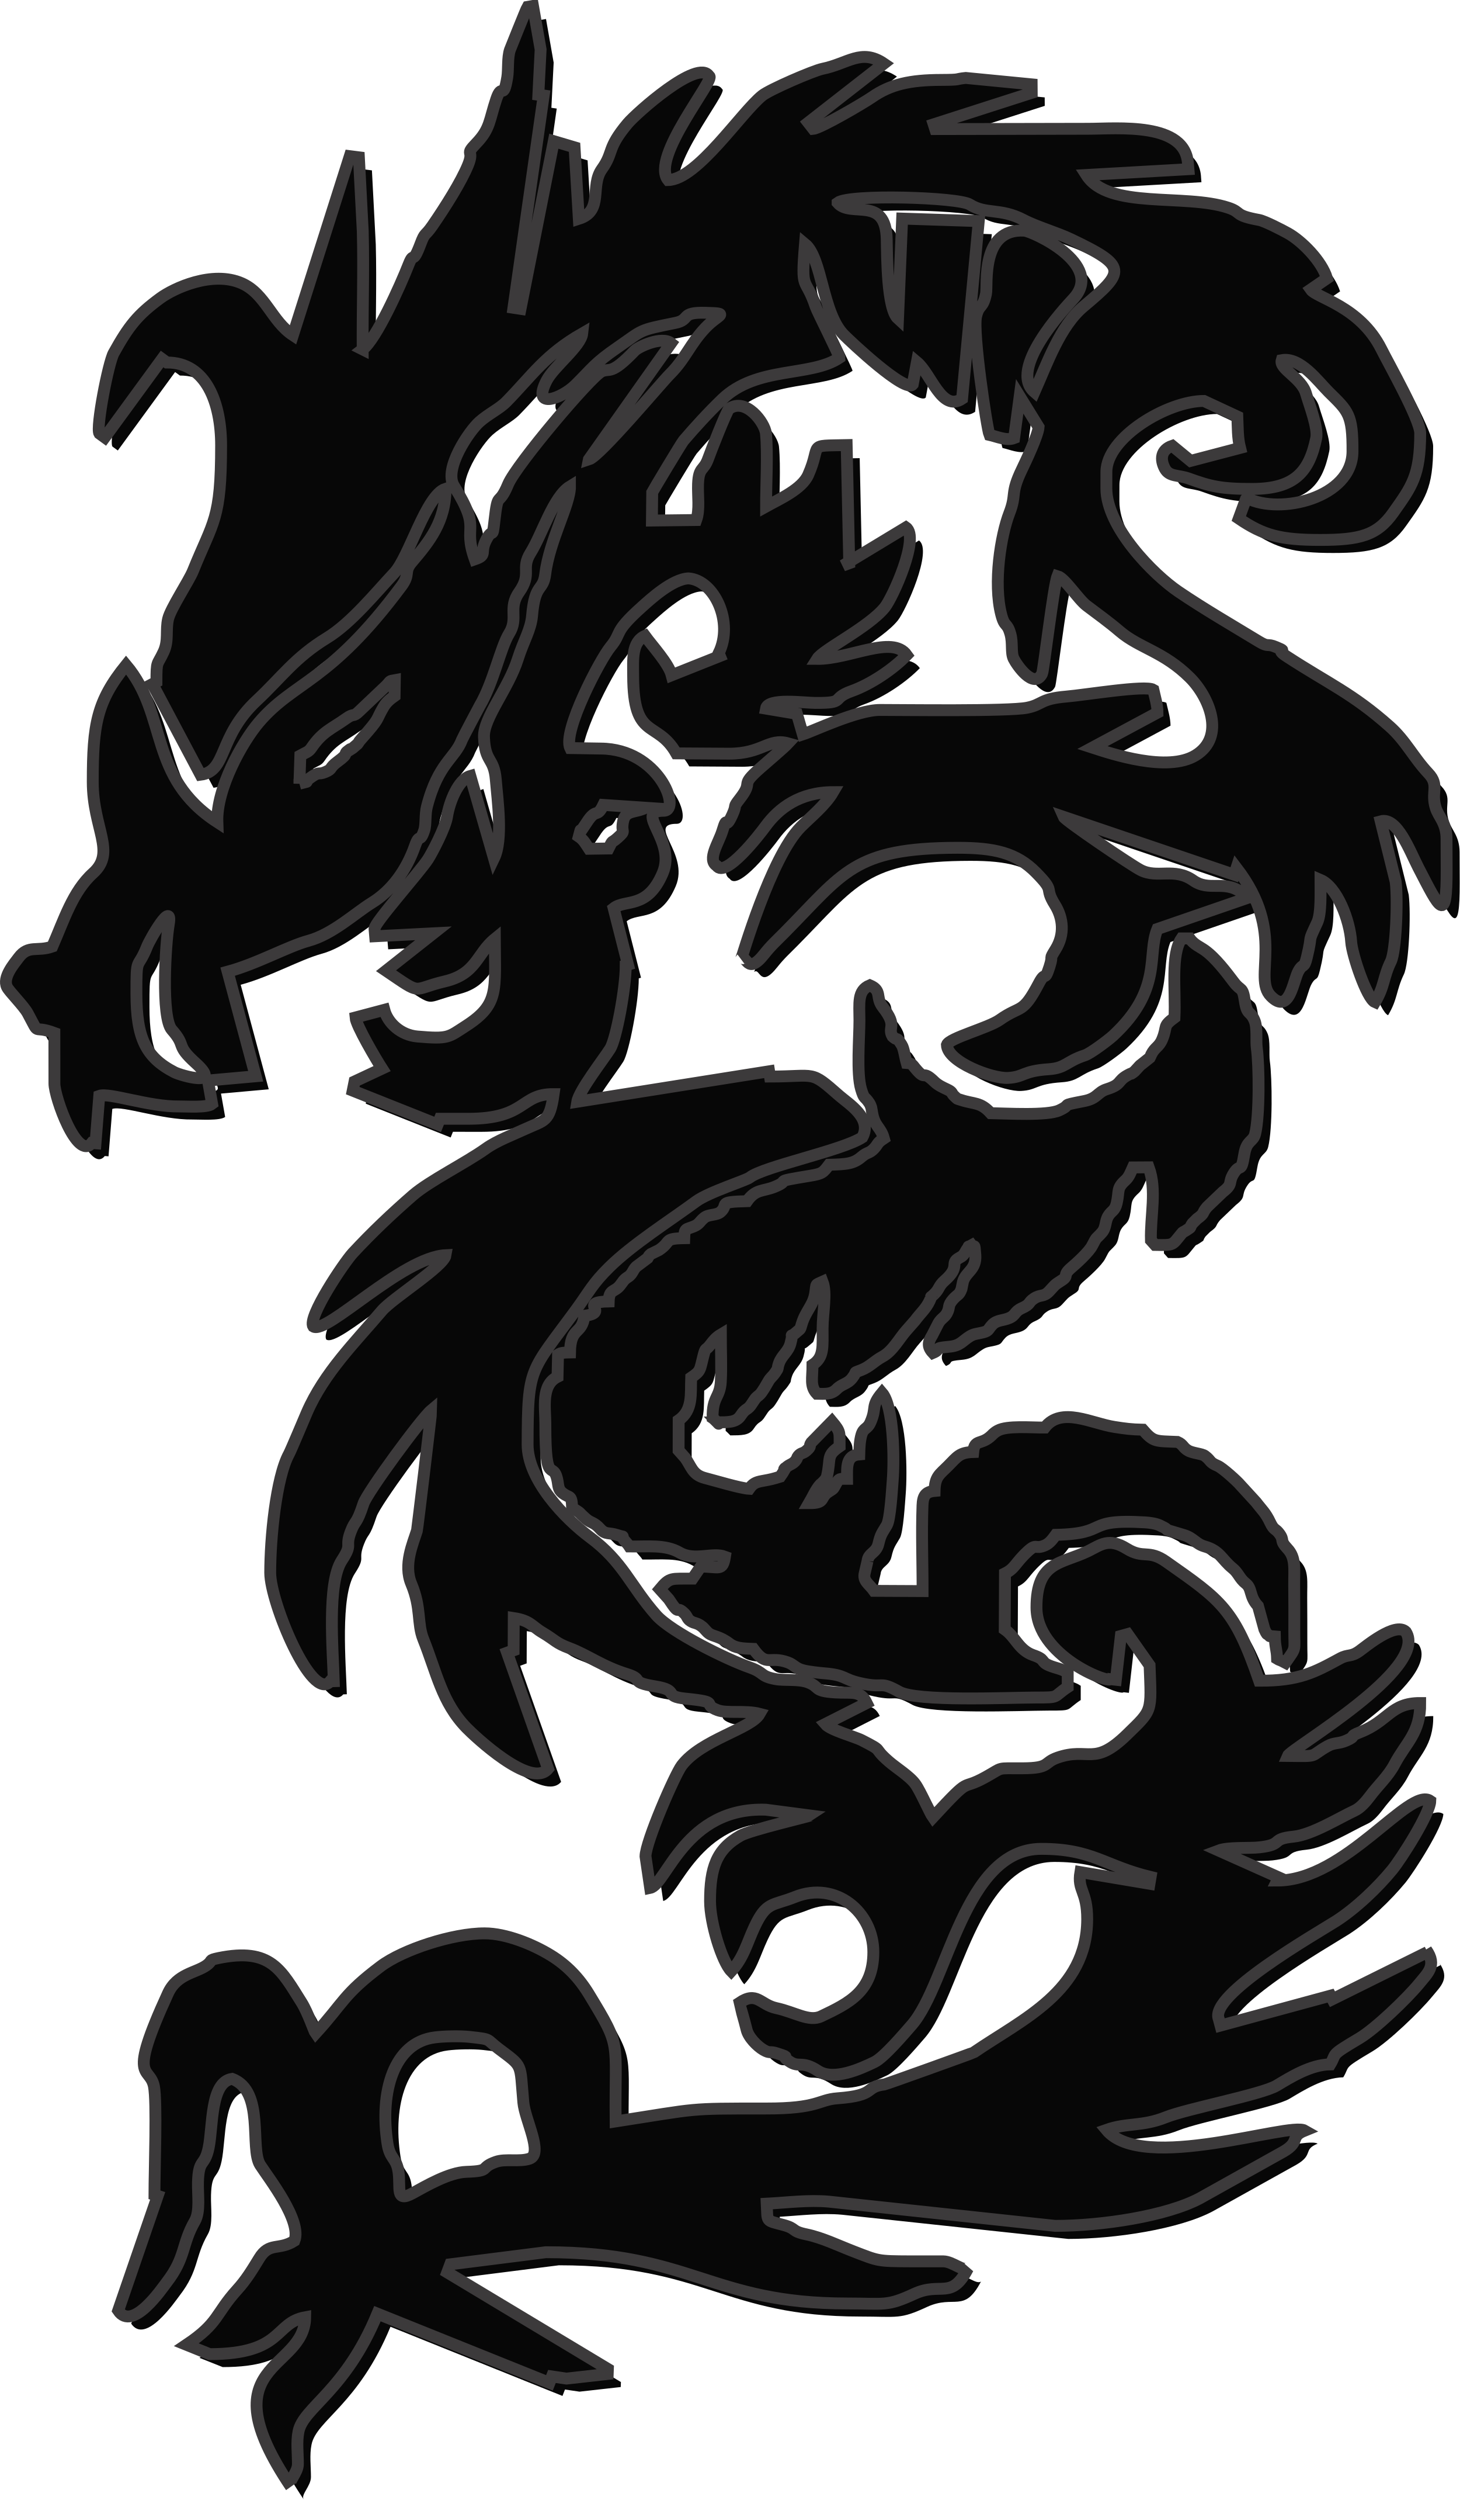
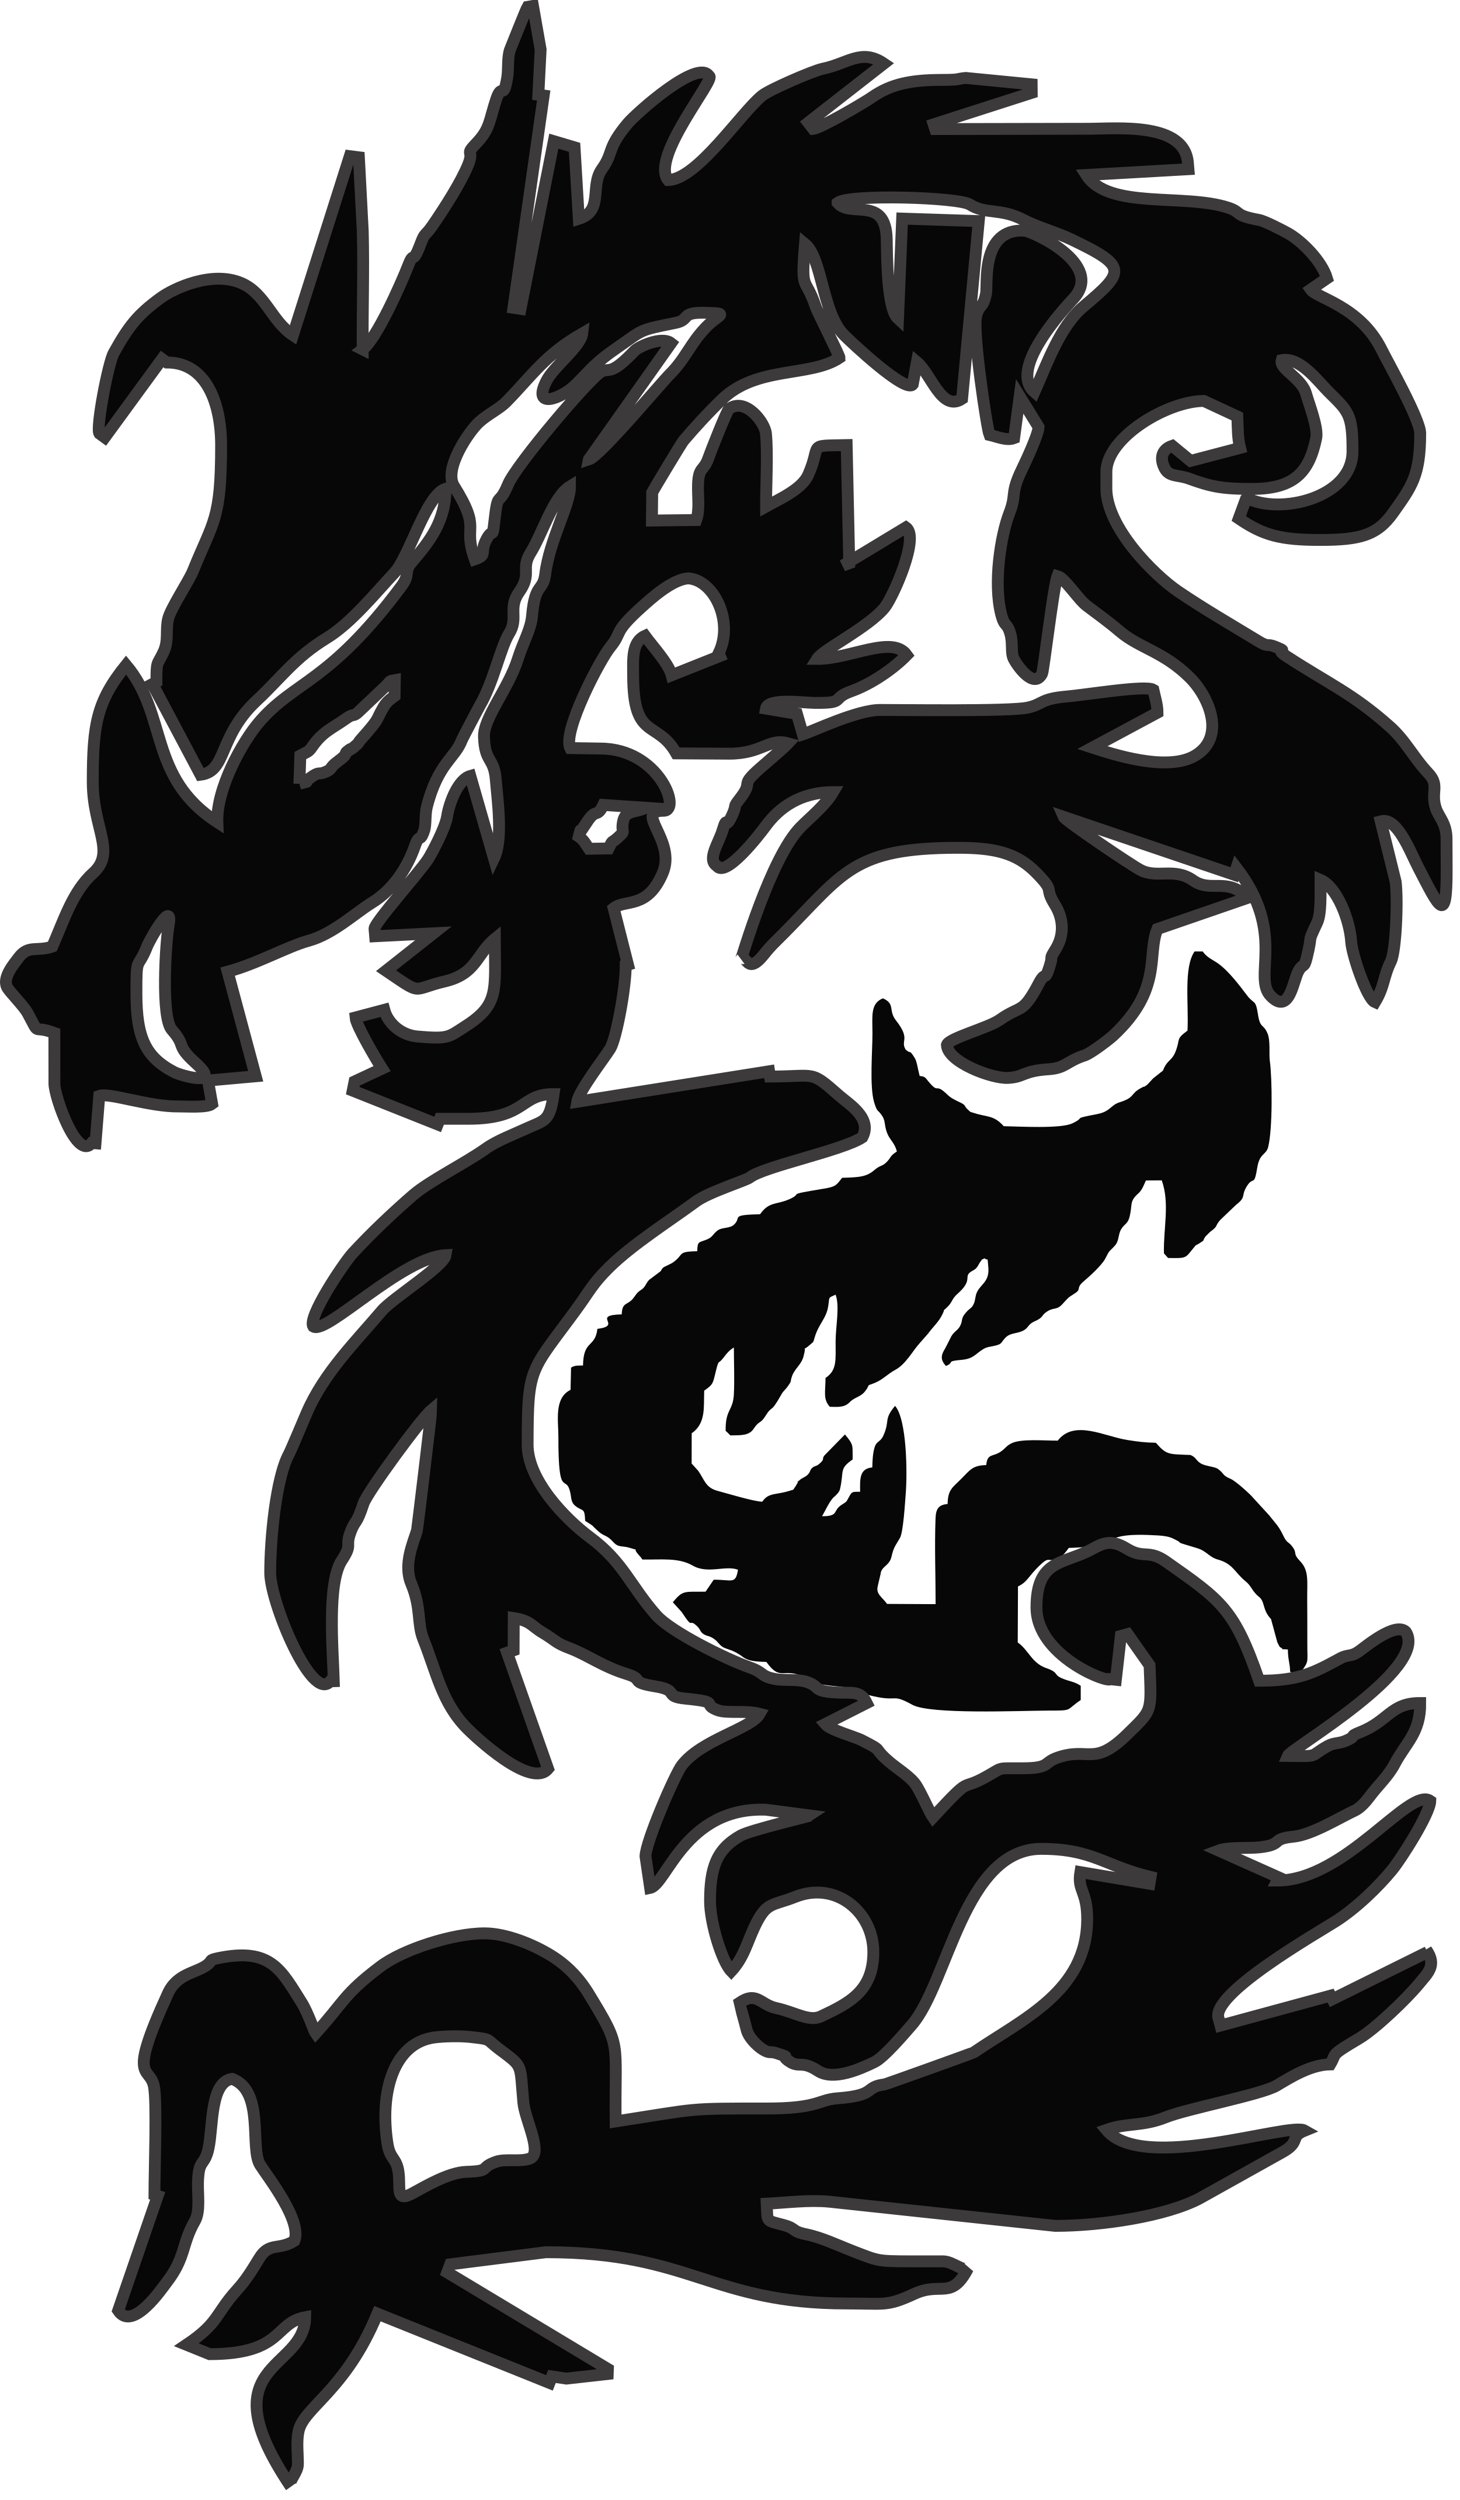
<svg xmlns="http://www.w3.org/2000/svg" xmlns:ns1="http://www.inkscape.org/namespaces/inkscape" xmlns:ns2="http://sodipodi.sourceforge.net/DTD/sodipodi-0.dtd" viewBox="0 0 187.956 321.648" id="svg2" version="1.1" ns1:version="0.48.3.1 r9886" ns2:docname="1378700305.svg">
  <defs id="defs18" />
  <ns2:namedview pagecolor="#ffffff" bordercolor="#666666" borderopacity="1" objecttolerance="10" gridtolerance="10" guidetolerance="10" ns1:pageopacity="0" ns1:pageshadow="2" ns1:window-width="761" ns1:window-height="510" id="namedview16" showgrid="false" fit-margin-top="0" fit-margin-left="0" fit-margin-right="0" fit-margin-bottom="0" ns1:zoom="0.59" ns1:cx="84.695498" ns1:cy="158.81109" ns1:window-x="0" ns1:window-y="0" ns1:window-maximized="0" ns1:current-layer="svg2" />
  <g id="imagebot_1" transform="translate(-215.304,-37.163)">
    <title id="title5">Layer 1</title>
    <g id="imagebot_63" clip-rule="evenodd" transform="matrix(2.408,0,0,2.408,215.9,37.729)" style="opacity:0.97;fill-rule:evenodd">
      <g id="imagebot_54" clip-rule="evenodd" transform="scale(0.634,0.634)" style="fill-rule:evenodd">
        <g id="imagebot_55">
-           <path id="imagebot_61" d="m 33.385,181.38 c -0.683,-4.36 0.523,-8.53 3.987,-8.96 0.765,-0.1 2.115,-0.13 2.956,-0.04 1.882,0.21 1.325,0.15 2.398,0.96 2.142,1.62 1.806,1.16 2.113,4.56 0.133,1.47 1.698,4.33 0.526,4.74 -0.848,0.29 -2.042,-0.02 -2.844,0.27 -1.431,0.5 -0.322,0.77 -2.483,0.83 -1.471,0.05 -3.444,1.21 -4.528,1.81 -1.507,0.83 -0.999,-0.46 -1.201,-1.82 -0.178,-1.2 -0.718,-1.03 -0.924,-2.35 z M 14.937,78.64 c -0.276,1.608 -0.656,7.833 0.261,8.87 1.284,1.453 0.249,1.218 2.017,2.812 2.3,2.075 -1.266,1.037 -1.792,0.767 -2.449,-1.261 -3.203,-2.923 -3.211,-6.608 -0.008,-3.363 0.076,-1.917 0.9,-3.997 0.246,-0.62 2.198,-4.02 1.825,-1.844 z m 37.084,-6.41 -1.65,0.025 c -0.279,-0.417 -0.441,-0.75 -0.855,-1.03 0.274,-1.034 0.036,-0.187 0.227,-0.53 l 0.415,-0.618 c 0.867,-1.368 0.851,-0.314 1.429,-1.518 l 3.559,0.238 c -0.849,0.449 -1.696,0.163 -1.893,1.137 -0.217,1.073 0.306,0.698 -0.455,1.389 -0.594,0.539 -0.358,0.072 -0.777,0.907 z m -26.065,-5.458 0.078,-2.377 c 0.49,-0.274 0.687,-0.281 0.936,-0.647 0.942,-1.384 1.706,-1.595 2.931,-2.471 0.697,-0.498 0.544,-0.067 1.09,-0.599 l 2.276,-2.16 c 0.415,-0.421 0.207,-0.381 0.735,-0.475 l -0.02,1.338 c -0.323,0.229 -0.667,0.487 -0.919,0.908 -0.743,1.245 -0.184,0.799 -1.922,2.751 -0.189,0.213 -0.177,0.241 -0.21,0.281 -0.023,0.03 -0.049,0.074 -0.074,0.103 l -0.408,0.349 c -1.008,0.658 0.178,-0.19 -0.332,0.174 -0.564,0.403 0.127,0.181 -0.931,0.956 -0.772,0.564 -0.374,0.601 -1.043,0.884 -0.653,0.276 -0.441,-0.118 -1.294,0.505 -0.704,0.513 0.265,0.167 -0.893,0.48 z m 24.408,-27.321 6.934,-9.802 c -0.788,-0.617 -2.746,0.298 -3.069,0.634 -2.039,2.128 -2.082,1.427 -2.786,1.749 -0.893,0.409 -7.203,7.855 -7.888,9.504 -0.844,2.036 -0.847,0.374 -1.153,3.095 -0.191,1.705 -0.106,0.444 -0.699,1.598 -0.568,1.105 0.144,1.256 -0.953,1.636 -1.069,-3.006 0.643,-2.332 -1.762,-6.185 -0.898,-1.439 1.286,-4.637 2.156,-5.407 0.752,-0.665 1.678,-1.092 2.261,-1.685 2.157,-2.197 3.274,-3.964 6.405,-5.758 -0.122,1.076 -2.405,2.794 -3.012,3.977 -1.293,2.517 1.315,1.465 2.416,0.38 1.47,-1.447 1.588,-1.811 3.56,-3.171 2.229,-1.538 1.71,-1.436 4.88,-2.076 1.332,-0.268 0.355,-0.913 2.537,-0.853 2.145,0.059 1.113,0.095 0.009,1.256 -1.314,1.382 -1.685,2.606 -2.988,3.904 -0.795,0.794 -5.885,6.9 -6.848,7.204 z M 71.339,17.819 c 0.992,-0.75 10.184,-0.468 11.145,0.142 1.368,0.869 2.568,0.274 4.525,1.296 1.155,0.603 2.799,1.056 4.041,1.65 4.752,2.271 4.556,2.693 1.018,5.659 -1.964,1.645 -3.055,4.768 -4.132,7.197 -2.229,-1.926 2.466,-6.977 3.292,-7.871 2.693,-2.916 -3.513,-5.687 -4.14,-5.724 -3.714,-0.219 -3.079,4.555 -3.234,5.316 -0.268,1.32 -0.581,0.824 -0.833,1.896 -0.318,1.361 0.914,9.493 1.123,9.999 0.651,0.147 1.446,0.513 2.08,0.268 l 0.469,-3.516 1.597,2.588 c -0.049,0.697 -1.093,2.91 -1.391,3.521 -1.048,2.158 -0.433,2.071 -1.079,3.734 -0.724,1.862 -1.365,5.897 -0.686,8.535 0.296,1.147 0.481,0.614 0.773,1.637 0.225,0.788 0.021,1.574 0.281,2.104 0.243,0.495 1.687,2.616 2.393,1.253 0.133,-0.258 0.956,-7.354 1.3,-8.227 0.63,0.18 1.748,1.957 2.455,2.493 0.958,0.727 1.829,1.338 2.803,2.171 1.653,1.413 3.681,1.685 5.901,3.893 1.61,1.597 3.05,4.968 0.48,6.546 -2.361,1.454 -7.071,-0.123 -8.697,-0.65 l 5.491,-2.947 c -0.002,-0.652 -0.209,-1.293 -0.35,-1.927 -0.662,-0.409 -5.74,0.44 -7.338,0.573 -2.23,0.186 -1.983,0.684 -3.323,0.945 -1.577,0.307 -10.407,0.182 -12.403,0.184 -1.918,0.003 -5.558,1.756 -6.491,2.058 l -0.501,-1.733 -2.611,-0.438 c 0.153,-0.911 3.151,-0.487 4.152,-0.481 2.677,0.018 1.257,-0.348 3.052,-0.988 1.707,-0.609 3.57,-1.904 4.674,-3.042 -1.222,-1.724 -4.797,0.342 -7.56,0.322 0.49,-0.785 4.343,-2.657 5.702,-4.339 0.663,-0.821 2.974,-5.902 1.786,-6.741 l -5.316,3.214 0.533,-0.198 -0.217,-9.954 c -3.467,0.075 -2.05,-0.18 -3.242,2.508 -0.536,1.209 -2.404,2.028 -3.554,2.666 -0.003,-1.818 0.158,-4.427 -0.011,-6.147 -0.092,-0.942 -1.707,-3.062 -3.103,-2.09 -0.199,0.139 -1.575,3.656 -1.761,4.187 -0.385,1.096 -0.804,0.667 -0.861,2.16 -0.038,0.984 0.158,2.165 -0.154,3.03 l -3.736,0.044 0.025,-2.379 c 0.09,-0.175 2.461,-4.142 2.649,-4.363 0.985,-1.151 2.05,-2.313 3.235,-3.463 2.938,-2.848 7.453,-1.863 9.911,-3.513 -0.002,-0.192 -1.876,-3.9 -2.004,-4.283 -0.902,-2.703 -1.257,-1.099 -0.908,-5.309 1.457,1.199 1.447,5.795 3.274,7.659 0.58,0.591 5.208,4.946 5.812,4.179 l 0.352,-1.884 c 1.215,1.019 2.094,4.24 3.81,3.093 l 1.406,-14.97 -6.46,-0.212 -0.349,8.437 C 75.508,26.75 75.512,22.393 75.482,20.898 75.406,17.174 72.446,19.118 71.339,17.819 z M 31.291,30.174 c -0.023,-3.315 0.094,-6.636 0.007,-9.949 l -0.326,-6.239 -0.767,-0.098 -4.797,15.084 c -1.777,-1.167 -2.314,-3.482 -4.301,-4.366 -2.486,-1.107 -5.749,0.413 -6.893,1.254 -1.897,1.394 -2.645,2.33 -3.916,4.617 -0.462,0.831 -1.513,6.302 -1.211,6.78 l 0.458,0.335 4.831,-6.611 0.404,0.296 c 3.328,-0.019 4.575,3.434 4.575,6.988 0,6.276 -0.654,6.328 -2.372,10.571 -0.348,0.861 -1.892,3.173 -2.097,4.043 -0.225,0.956 0.056,1.832 -0.378,2.77 -0.561,1.212 -0.606,0.67 -0.608,2.546 l -0.338,0.179 4.056,7.642 c 2.268,-0.294 1.436,-3.173 4.744,-6.259 2.085,-1.943 3.203,-3.614 5.924,-5.275 2.044,-1.247 4.144,-3.849 5.666,-5.463 1.27,-1.346 2.674,-6.547 4.327,-7.103 0.003,2.736 -1.344,4.433 -2.838,6.178 -0.73,0.853 -0.095,0.975 -0.884,2.034 -6.106,8.203 -9.038,7.967 -12.035,11.499 -1.361,1.605 -3.581,5.533 -3.483,8.388 -5.876,-3.799 -4.127,-9.002 -7.695,-13.246 -2.468,3.051 -2.814,4.985 -2.814,9.844 0.002,3.965 2.002,5.912 0.022,7.695 -1.713,1.542 -2.453,3.955 -3.432,6.186 -1.277,0.451 -2.012,-0.163 -2.831,0.924 -0.42,0.557 -1.377,1.663 -0.991,2.486 0.182,0.387 1.403,1.577 1.75,2.219 1.11,2.055 0.277,0.919 2.246,1.652 l 0.005,4.266 c 0.002,1.178 1.928,6.53 3.146,5.006 l 0.317,0.026 0.318,-3.994 c 0.828,-0.303 4.186,0.928 6.732,0.891 0.615,-0.009 2.352,0.125 2.784,-0.217 l -0.349,-1.968 4.025,-0.36 -2.365,-8.811 c 2.476,-0.665 5.054,-2.126 6.813,-2.605 2.059,-0.56 3.921,-2.324 5.346,-3.202 1.651,-1.018 2.911,-2.717 3.646,-4.821 0.379,-1.085 0.395,-0.151 0.771,-1.287 0.158,-0.472 0.057,-1.345 0.228,-2.003 0.961,-3.698 2.356,-4.03 2.96,-5.634 0.06,-0.16 1.462,-2.805 1.492,-2.854 1.154,-1.951 1.754,-4.925 2.485,-6.101 0.809,-1.302 -0.127,-2.11 0.837,-3.479 1.115,-1.581 0.104,-1.943 0.968,-3.319 0.966,-1.538 1.915,-4.729 3.322,-5.588 0.01,1.532 -1.736,4.535 -2.086,7.383 -0.185,1.51 -0.868,0.685 -1.112,3.502 -0.103,1.195 -0.714,2.116 -1.203,3.661 -0.786,2.484 -2.901,4.967 -2.853,6.545 0.069,2.219 0.844,1.705 1,3.637 0.138,1.705 0.613,5.025 -0.156,6.615 l -1.995,-6.945 c -1.021,0.289 -1.775,2.219 -1.959,3.422 -0.144,0.94 -1.28,3.088 -1.615,3.6 -0.741,1.137 -4.493,5.323 -4.505,5.843 l 0.053,0.643 4.917,-0.25 -3.998,3.154 c 3.172,2.147 2.058,1.577 4.952,0.9 2.692,-0.63 2.68,-2.331 4.22,-3.582 0.013,4.333 0.386,5.522 -2.461,7.349 -1.474,0.947 -1.42,1.103 -4.07,0.877 -1.393,-0.119 -2.493,-1.132 -2.789,-2.248 l -2.428,0.644 c 0.048,0.677 1.767,3.578 2.239,4.311 l -2.319,1.085 -0.155,0.768 7.162,2.849 0.19,-0.478 2.405,0.002 c 4.919,0 4.349,-2.108 7.186,-2.078 -0.336,2.376 -0.75,2.181 -2.376,2.932 -1.036,0.479 -2.428,1.006 -3.315,1.641 -1.75,1.251 -4.761,2.72 -6.176,3.95 -1.789,1.55 -3.442,3.12 -5.075,4.88 -0.743,0.8 -3.833,5.4 -3.325,6.18 1.111,0.71 7.5,-5.83 11.159,-6.01 -0.149,0.94 -4.472,3.62 -5.376,4.68 -2.27,2.67 -4.864,5.22 -6.33,8.59 -0.22,0.51 -1.336,3.17 -1.51,3.49 -1.087,2 -1.578,7.12 -1.575,10.01 0.003,2.49 3.521,10.96 5.059,9.14 l 0.303,-0.01 c -0.075,-2.57 -0.576,-8.26 0.67,-10.17 0.97,-1.48 0.233,-1.07 0.765,-2.45 0.402,-1.05 0.444,-0.45 1.07,-2.35 0.315,-0.95 4.861,-7.15 5.722,-7.87 0.002,0.19 -1.176,10.01 -1.22,10.16 -0.317,1.04 -1.158,2.85 -0.472,4.48 0.859,2.05 0.474,3.32 1.006,4.65 1.129,2.81 1.569,5.34 3.645,7.47 0.661,0.68 5.439,5.2 6.882,3.46 l -3.453,-9.78 0.548,-0.2 0.011,-2.72 c 1.428,0.22 1.526,0.7 2.433,1.23 1.096,0.65 1.09,0.87 2.276,1.31 1.541,0.58 2.749,1.54 4.864,2.19 1.504,0.47 0.088,0.66 2.369,1.03 2.111,0.34 0.602,0.84 2.541,1.03 3.137,0.31 1.261,0.43 2.7,0.97 0.776,0.29 2.366,0 3.552,0.31 -0.731,1.28 -4.908,2.16 -6.575,4.36 -0.579,0.77 -3.047,6.44 -3.051,7.64 l 0.393,2.67 c 1.386,-0.29 2.959,-6.84 9.759,-6.59 l 3.745,0.49 c -0.08,0.06 -5.057,1.23 -5.87,1.69 -2.055,1.15 -2.584,2.73 -2.584,5.52 0.001,1.85 1.008,5.11 1.789,5.91 1.052,-1.14 1.321,-2.38 1.959,-3.73 1.015,-2.17 1.499,-1.76 3.423,-2.53 3.46,-1.38 6.606,1.3 6.6,4.65 -0.006,3.29 -2.037,4.29 -4.4,5.41 -1.018,0.49 -2.197,-0.35 -3.788,-0.69 -1.374,-0.3 -1.624,-1.45 -3.121,-0.44 0.003,0.01 0.454,1.55 0.622,2.26 0.152,0.63 0.892,1.39 1.421,1.7 0.613,0.35 0.474,0.06 1.196,0.31 1.298,0.43 0.123,0.06 0.956,0.64 0.877,0.61 1.049,-0.1 2.449,0.82 1.317,0.86 3.573,-0.17 4.753,-0.74 0.798,-0.39 2.524,-2.41 3.161,-3.15 3.055,-3.54 4.389,-14.79 10.884,-14.82 4.363,-0.01 5.366,1.44 9.248,2.37 l -0.095,0.57 -5.83,-0.98 c -0.267,1.59 0.588,1.56 0.576,3.99 -0.027,6.05 -5.436,8.38 -9.557,11.2 -0.071,0.05 -7.364,2.67 -7.534,2.69 -1.778,0.23 -0.574,0.93 -3.963,1.18 -1.646,0.12 -1.584,0.87 -6.04,0.86 -6.754,0 -5.522,-0.02 -12.67,1.09 -0.074,-7.01 0.562,-6.1 -2.246,-10.72 -0.837,-1.38 -1.871,-2.45 -3.204,-3.27 -1.536,-0.95 -3.812,-1.86 -5.59,-1.86 -2.689,-0.01 -6.904,1.37 -8.779,2.78 -3.151,2.37 -3.092,3.03 -5.481,5.65 -0.103,-0.14 -0.655,-1.77 -1.177,-2.6 -1.724,-2.73 -2.581,-4.65 -7.001,-3.75 -0.953,0.19 -0.416,0.18 -1.027,0.61 -0.898,0.65 -2.486,0.71 -3.243,2.36 -3.484,7.58 -1.533,6.04 -1.184,7.85 0.255,1.32 0.046,6.91 0.043,9.12 l 0.273,0.1 -3.331,9.67 c 1.21,1.81 3.704,-1.88 4.088,-2.38 1.632,-2.11 1.253,-3.21 2.376,-5.16 0.465,-0.81 0.234,-2.22 0.264,-3.28 0.058,-2.05 0.556,-1.26 0.897,-2.89 0.38,-1.82 0.12,-5.54 1.978,-5.82 2.774,1.02 1.468,5.85 2.369,7.26 0.728,1.13 3.547,4.72 2.885,6.39 -1.31,0.83 -2.117,0.08 -2.963,1.47 -0.619,1.01 -1.107,1.82 -1.853,2.64 -1.879,2.07 -1.513,2.78 -4.284,4.65 l 1.956,0.78 c 6.241,0 5.42,-2.62 8.056,-3.1 -0.046,4.59 -8.334,3.71 -1.213,14.27 -0.302,-0.4 0.599,-1.13 0.6,-1.9 0.001,-0.9 -0.129,-1.86 0.049,-2.74 0.412,-2.06 3.956,-3.38 6.658,-9.93 l 14.503,5.83 0.211,-0.54 1.224,0.18 3.479,-0.39 0.014,-0.42 -13.545,-8.14 0.254,-0.68 8.059,-1.02 c 12.353,0 13.857,4.32 25.427,4.32 3.197,0 3.316,0.26 5.641,-0.82 2.272,-1.04 3.115,0.58 4.526,-2.13 -0.386,0.28 -1.296,-0.6 -2.071,-0.6 h -2.769 c -2.814,-0.01 -2.695,-0.04 -4.755,-0.83 -1.425,-0.54 -2.652,-1.15 -4.013,-1.44 -1.367,-0.28 -0.768,-0.48 -1.969,-0.81 -1.523,-0.41 -1.306,-0.2 -1.391,-1.78 1.74,-0.1 3.516,-0.33 5.255,-0.17 l 19.069,2.04 c 3.958,0 9.379,-0.83 12.193,-2.33 l 7.06,-3.93 c 1.48,-0.86 0.5,-1.25 1.78,-1.77 -1.29,-0.75 -13.667,3.6 -16.712,-0.06 1.726,-0.61 3.025,-0.27 4.994,-1.06 1.778,-0.72 8.098,-1.92 9.358,-2.67 1.14,-0.68 2.86,-1.77 4.52,-1.8 0.61,-1 -0.13,-0.65 2.48,-2.2 1.36,-0.82 3.96,-3.32 5,-4.58 0.73,-0.89 1.55,-1.54 0.62,-2.86 l 0.1,0.19 -8.01,3.97 -0.17,-0.31 -9.27,2.53 -0.15,-0.56 c -0.83,-2.03 8.18,-7.16 9.9,-8.25 1.69,-1.09 3.51,-2.84 4.74,-4.33 0.74,-0.91 3.17,-4.7 3.2,-5.79 -1.76,-1.24 -7.17,6.71 -12.9,6.71 l 0.13,-0.26 -5.08,-2.27 c 0.81,-0.31 2.61,-0.17 3.45,-0.27 2.11,-0.24 0.85,-0.7 2.86,-0.9 1.56,-0.15 3.88,-1.6 5.16,-2.19 0.48,-0.22 0.94,-0.75 1.28,-1.2 0.68,-0.92 1.55,-1.69 2.09,-2.72 0.95,-1.82 2.18,-2.63 2.16,-5.15 -2.49,-0.01 -2.67,1.51 -5.06,2.45 -1.07,0.42 -0.21,0.29 -1.17,0.71 -0.64,0.29 -1.01,0.15 -1.58,0.47 -1.61,0.89 -0.59,0.86 -3.36,0.83 0.26,-0.63 11.93,-7.32 9.96,-10.46 -0.88,-0.88 -3.45,1.29 -3.92,1.62 -0.74,0.53 -0.93,0.24 -1.65,0.63 -2.13,1.16 -3.44,1.89 -6.8,1.86 -2.09,-6.04 -3.16,-6.73 -7.83,-10.01 -1.527,-1.08 -1.883,-0.21 -3.341,-1.11 -1.517,-0.94 -2.183,-0.32 -3.259,0.21 -2.254,1.09 -4.355,0.84 -4.351,4.75 0.004,4.08 6.01,6.39 6.242,6.04 l 0.453,0.05 0.419,-3.7 0.573,-0.15 1.852,2.63 c 0.15,4.01 0.269,3.71 -1.9,5.83 -2.824,2.75 -3.212,1.02 -5.862,1.95 -1.234,0.43 -0.58,0.89 -2.943,0.9 -2.301,0.01 -1.57,-0.12 -3.108,0.73 -2.296,1.27 -1.015,-0.31 -4.455,3.39 -0.249,-0.34 -1.065,-2.22 -1.49,-2.8 -0.476,-0.66 -1.602,-1.35 -2.212,-1.88 -1.503,-1.3 -0.277,-0.77 -2.288,-1.8 -0.605,-0.31 -2.653,-0.86 -3.093,-1.37 l 3.501,-1.78 c -0.538,-1.1 -1.255,-0.79 -2.655,-0.88 -1.906,-0.12 -1.236,-0.45 -2.292,-0.85 -0.821,-0.31 -2.017,-0.13 -2.769,-0.28 -1.31,-0.26 -0.856,-0.52 -2.152,-0.98 -1.923,-0.67 -6.611,-2.97 -7.88,-4.4 -2.197,-2.49 -2.77,-4.48 -5.597,-6.57 -2.107,-1.57 -5.261,-4.84 -5.254,-7.82 0.017,-6.63 0.202,-6.05 4.084,-11.35 1.122,-1.53 1.374,-2.18 2.799,-3.58 1.948,-1.92 5.063,-3.9 7.337,-5.56 1.069,-0.78 4.201,-1.76 4.515,-2.01 1.162,-0.923 7.843,-2.284 9.493,-3.382 0.865,-1.615 -1.136,-2.8 -1.939,-3.505 -2.502,-2.197 -1.873,-1.618 -5.852,-1.618 l -0.07,-0.442 -16.181,2.568 c 0.149,-0.943 2.267,-3.649 2.785,-4.482 0.494,-0.797 1.306,-5.066 1.304,-7.016 l 0.189,-0.056 -1.207,-4.755 c 0.998,-0.79 2.831,0.126 4.14,-2.97 1.172,-2.774 -2.536,-5.256 0.106,-5.245 1.459,-0.068 -0.433,-5.206 -5.326,-5.241 l -2.58,-0.041 c -0.671,-1.381 2.507,-7.461 3.39,-8.529 1.051,-1.272 0.154,-1.135 2.657,-3.375 0.695,-0.621 2.555,-2.34 3.92,-2.396 2.179,0.15 3.835,3.684 2.553,6.296 l 0.098,0.248 -4.064,1.619 c -0.255,-0.982 -1.616,-2.449 -2.25,-3.319 -1.139,0.524 -1.005,2.001 -1.001,3.367 0.014,5.499 2.017,3.675 3.634,6.535 l 4.467,0.027 c 2.789,0 3.314,-1.334 4.963,-0.872 -0.325,0.351 -1.765,1.573 -2.352,2.089 -1.852,1.628 -0.465,0.969 -1.708,2.566 -0.677,0.87 -0.196,0.383 -0.642,1.364 -0.698,1.534 -0.354,-0.218 -0.843,1.372 -0.304,0.989 -1.299,2.409 -0.474,2.922 0.736,1.099 3.657,-2.691 4.107,-3.308 1.137,-1.562 2.921,-2.89 5.704,-2.894 -0.646,1.102 -1.89,2.097 -2.721,2.934 -2.542,2.558 -4.975,11.085 -5.028,11.121 0.496,-0.41 0.471,1.461 1.954,-0.412 0.575,-0.726 1.012,-1.108 1.683,-1.786 5.029,-5.077 5.849,-7.156 14.599,-7.166 3.106,-0.002 4.97,0.41 6.625,2.085 1.72,1.741 0.619,1.151 1.597,2.715 0.703,1.124 0.828,2.506 0.064,3.742 -0.646,1.044 -0.152,0.335 -0.525,1.491 -0.442,1.369 -0.292,0.251 -0.884,1.373 -1.423,2.694 -1.471,1.794 -3.322,3.101 -0.947,0.67 -4.252,1.525 -4.443,2.099 0.044,1.452 3.805,2.858 5.151,2.787 1.398,-0.074 1.205,-0.584 3.426,-0.732 1.464,-0.097 1.469,-0.656 3.062,-1.173 0.47,-0.152 1.993,-1.294 2.39,-1.663 4.202,-3.905 2.824,-6.81 3.724,-8.981 l 7.243,-2.496 -0.2,-0.628 c -1.48,-1.006 -2.68,-0.027 -4.02,-0.965 C 99.724,73.8 98.321,74.783 96.891,74.047 96.042,73.61 90.535,69.866 90.405,69.566 l 14.385,4.877 0.19,-0.578 c 4.24,5.53 1.31,9.213 2.9,10.814 1.6,1.615 1.87,-1.364 2.34,-2.149 0.39,-0.674 0.45,-0.126 0.69,-1.127 0.55,-2.246 -0.05,-0.974 0.87,-2.95 0.35,-0.744 0.27,-2.443 0.28,-3.577 1.39,0.594 2.47,3.377 2.59,5.227 0.07,1.083 1.32,4.79 2.01,5.08 0.81,-1.342 0.67,-2.073 1.33,-3.444 0.43,-0.87 0.61,-5.104 0.41,-6.707 l -1.26,-5.093 c 1.39,-0.389 2.45,2.502 3.17,3.898 1.81,3.499 2.4,4.837 2.39,0.164 l -0.01,-2.577 c -0.01,-1.356 -0.67,-1.84 -0.91,-2.611 -0.43,-1.341 0.34,-1.901 -0.62,-2.918 -1.25,-1.327 -1.91,-2.747 -3.26,-3.946 -3.14,-2.792 -5.2,-3.632 -8.67,-5.895 -1.2,-0.781 0.34,-0.271 -0.91,-0.796 -0.82,-0.348 -0.6,0.051 -1.45,-0.468 -2.3,-1.397 -4.61,-2.73 -6.79,-4.209 -2.113,-1.434 -6.081,-5.433 -6.077,-8.708 l 0.003,-1.375 c 0.003,-2.906 5.14,-5.977 8.224,-5.983 l 2.82,1.313 c 0.03,0.889 0.01,1.782 0.22,2.647 l -4.16,1.094 -1.549,-1.273 c -0.98,0.335 -1.034,1.159 -0.632,1.915 0.382,0.718 1.131,0.522 2.021,0.846 1.83,0.658 2.73,0.883 5.41,0.872 3.56,-0.014 4.76,-1.475 5.34,-4.272 0.18,-0.863 -0.58,-2.804 -0.86,-3.769 -0.38,-1.322 -2.28,-2.065 -2.05,-2.808 1.56,-0.296 3.06,1.792 3.96,2.68 1.65,1.629 2.03,1.869 2.01,5.031 -0.03,3.908 -6.13,5.329 -8.89,3.912 l -0.1,0.092 -0.6,1.632 c 2.08,1.417 3.52,1.802 6.85,1.802 3.35,0 4.81,-0.372 6.16,-2.291 1.57,-2.21 2.29,-3.109 2.28,-6.704 0,-1.178 -2.68,-5.906 -3.28,-7.096 -1.81,-3.617 -5.45,-4.292 -5.94,-5.013 l 1.37,-0.938 c -0.45,-1.49 -2.15,-3.169 -3.29,-3.802 -0.49,-0.274 -1.97,-1.037 -2.44,-1.121 -2.18,-0.395 -1.4,-0.631 -2.59,-1.028 -3.68,-1.223 -10.095,0.173 -11.974,-2.761 l 8.604,-0.489 -0.03,-0.399 c -0.15,-3.619 -5.967,-3.004 -8.452,-3.006 L 79.574,11.606 79.445,11.204 87.709,8.55 87.704,7.837 82.145,7.296 C 81.164,7.394 81.84,7.457 80.068,7.462 77.459,7.467 75.803,7.829 74.238,8.921 73.566,9.39 69.925,11.523 69.28,11.587 l -0.413,-0.53 6.376,-4.972 C 73.338,4.788 72.198,6.095 70.072,6.524 69.29,6.682 65.618,8.273 64.992,8.773 63.214,10.192 59.496,15.86 57.045,15.901 55.523,14 61.132,7.332 60.506,7.144 59.572,5.614 54.361,10.27 53.635,11.135 c -1.8,2.144 -1.146,2.409 -2.17,3.836 -1.035,1.442 0.167,3.527 -1.947,4.198 L 49.158,13.144 47.408,12.625 44.601,26.756 44.006,26.665 46.556,8.777 46.106,8.713 46.297,4.901 45.652,1.229 45.19,1.31 c -0.097,0.159 -1.472,3.597 -1.477,3.612 -0.229,0.666 -0.123,1.679 -0.229,2.325 -0.34,2.057 -0.435,0.366 -0.93,1.839 -0.602,1.795 -0.495,2.485 -1.69,3.726 -1.03,1.07 -0.133,0.461 -0.692,1.826 -0.583,1.426 -1.92,3.537 -2.998,5.102 -0.657,0.954 -0.61,0.495 -1,1.527 -0.734,1.941 -0.525,0.519 -1.01,1.752 -0.703,1.79 -2.724,6.295 -3.873,7.155 z" ns1:connector-curvature="0" />
          <path id="imagebot_60" d="m 73.865,132.27 c 0.06,-0.66 0.735,-0.67 0.915,-1.44 0.201,-0.86 0.324,-0.91 0.714,-1.59 0.29,-0.5 0.431,-2.99 0.49,-3.72 0.144,-1.79 0.097,-6.28 -0.899,-7.42 -0.981,1.18 -0.415,1.2 -0.969,2.47 -0.279,0.64 -0.582,0.43 -0.769,1.07 -0.138,0.48 -0.168,1.04 -0.18,1.65 -1.123,0.09 -1.034,1.05 -1.028,2.05 -0.636,0.01 -0.668,-0.05 -0.918,0.4 -0.277,0.5 -0.177,0.4 -0.629,0.69 -0.802,0.51 -0.201,0.98 -1.661,0.97 0.293,-0.5 0.583,-1.18 0.957,-1.58 0.028,-0.03 0.072,-0.06 0.101,-0.08 0.192,-0.19 0.397,-0.38 0.453,-0.62 0.36,-1.53 -0.101,-1.7 1.067,-2.5 -0.02,-1.21 0.119,-1.19 -0.648,-2.11 l -1.742,1.78 c -0.241,0.35 0.073,0.26 -0.398,0.68 -0.309,0.28 -0.472,0.15 -0.708,0.45 -0.105,0.14 -0.079,0.2 -0.167,0.33 -0.275,0.4 -0.589,0.36 -0.886,0.68 -0.406,0.44 0.326,-0.52 -0.258,0.44 l -0.207,0.3 c -0.633,0.19 -0.727,0.22 -1.499,0.35 -0.598,0.11 -0.823,0.26 -1.113,0.66 -0.745,-0.03 -2.92,-0.69 -3.742,-0.91 -1.046,-0.27 -1.114,-0.93 -1.658,-1.7 l -0.551,-0.61 0.005,-2.55 c 1.222,-0.85 0.998,-2.21 1.055,-3.59 0.834,-0.58 0.716,-0.63 1.024,-1.81 0.222,-0.86 0.151,-0.37 0.61,-0.98 0.253,-0.34 0.497,-0.63 0.868,-0.85 -0.002,1.27 0.065,2.71 -0.002,3.96 -0.076,1.42 -0.727,1.23 -0.692,3.07 0.152,0.11 0.761,0.77 0.393,0.38 0.92,-0.01 1.59,0.02 1.971,-0.56 0.477,-0.73 0.559,-0.38 0.986,-1.07 0.629,-1.01 0.384,-0.1 1.337,-1.8 0.223,-0.39 0.293,-0.33 0.597,-0.77 0.328,-0.46 0.121,-0.24 0.313,-0.79 0.225,-0.65 0.773,-0.94 0.967,-1.66 0.33,-1.2 -0.221,-0.3 0.514,-0.96 0.368,-0.33 0.276,-0.14 0.435,-0.67 0.334,-1.12 0.976,-1.57 1.135,-2.6 0.133,-0.86 -0.034,-0.67 0.623,-0.98 0.364,0.97 0.009,2.63 0.002,3.92 -0.007,1.58 0.141,2.44 -0.853,3.1 0.005,1.13 -0.23,1.79 0.367,2.43 0.674,0.01 1.221,0.08 1.677,-0.39 0.422,-0.44 0.912,-0.42 1.303,-0.93 0.524,-0.68 -0.036,-0.36 0.775,-0.68 0.714,-0.28 1.069,-0.74 1.771,-1.12 0.879,-0.47 1.44,-1.57 2.037,-2.23 l 0.713,-0.81 c 0.469,-0.64 0.915,-0.99 1.232,-1.67 0.288,-0.61 -0.085,-0.11 0.372,-0.55 0.486,-0.46 0.358,-0.68 0.905,-1.16 1.374,-1.21 0.387,-1.44 1.204,-1.9 l 0.224,-0.13 c 0.248,-0.17 0.345,-0.48 0.478,-0.65 0.311,-0.39 -0.156,-0.02 0.367,-0.3 0.258,0.33 0.219,-0.36 0.309,0.81 0.099,1.29 -0.809,1.41 -1.046,2.28 l -0.122,0.59 c -0.206,0.57 -0.319,0.44 -0.71,0.88 -0.5,0.57 -0.228,0.64 -0.523,1.18 -0.19,0.34 -0.478,0.43 -0.712,0.82 l -0.525,1.03 c -0.356,0.57 -0.438,0.95 0.064,1.49 0.781,-0.33 -0.086,-0.39 1.348,-0.52 0.974,-0.09 1.12,-0.49 1.762,-0.88 0.311,-0.2 0.559,-0.21 0.845,-0.27 0.847,-0.18 0.603,-0.24 1.054,-0.71 0.396,-0.41 0.892,-0.33 1.42,-0.56 0.57,-0.25 0.419,-0.55 1.062,-0.83 0.788,-0.35 0.505,-0.48 1.02,-0.81 0.564,-0.38 0.793,-0.1 1.275,-0.6 0.495,-0.52 0.406,-0.52 1.032,-0.91 0.696,-0.43 0.056,-0.42 0.813,-1.06 0.44,-0.37 1.526,-1.35 1.801,-1.9 0.421,-0.83 0.292,-0.51 0.818,-1.1 0.365,-0.42 0.252,-0.92 0.525,-1.38 0.283,-0.47 0.561,-0.42 0.717,-1.08 0.248,-1.06 -0.046,-1.24 0.745,-1.95 0.309,-0.277 0.444,-0.686 0.622,-1.074 l 1.335,-0.008 c 0.697,1.932 0.128,4.062 0.185,6.152 l 0.349,0.39 c 1.635,0.03 1.427,0.02 2.192,-0.9 0.25,-0.3 0.06,-0.09 0.44,-0.33 0.55,-0.36 0.21,-0.13 0.52,-0.58 l 0.39,-0.39 c 0.72,-0.52 0.36,-0.43 0.85,-1 l 1.33,-1.27 c 0.92,-0.71 0.39,-0.74 0.93,-1.593 0.56,-0.886 0.59,0.144 0.88,-1.613 0.2,-1.174 0.73,-0.981 0.91,-1.682 0.38,-1.518 0.34,-5.776 0.14,-7.228 -0.09,-0.597 0.07,-1.724 -0.2,-2.347 -0.37,-0.855 -0.62,-0.364 -0.81,-1.637 -0.19,-1.257 -0.32,-0.773 -0.92,-1.569 -0.66,-0.87 -1.54,-2.036 -2.44,-2.685 -0.43,-0.303 -0.94,-0.491 -1.29,-1.008 l -0.69,10e-4 c -0.931,1.357 -0.483,4.366 -0.594,6.668 -1.052,0.779 -0.559,0.685 -1.033,1.829 -0.277,0.667 -0.614,0.651 -0.931,1.291 -0.024,0.047 -0.078,0.205 -0.107,0.252 l -0.707,0.562 c -0.157,0.11 -0.192,0.175 -0.326,0.317 l -0.258,0.278 c -0.032,0.026 -0.069,0.059 -0.103,0.083 -0.421,0.297 0.096,-0.072 -0.476,0.239 -0.919,0.5 -0.465,0.777 -1.769,1.186 -0.813,0.255 -0.766,0.781 -1.916,1.002 -2.24,0.432 -0.866,0.212 -2.095,0.783 -0.993,0.46 -4.38,0.26 -5.774,0.235 C 83.378,93.568 82.854,93.791 81.726,93.415 81.29,93.27 81.529,93.401 81.219,93.128 80.865,92.814 81.131,92.79 80.531,92.51 80.23,92.37 79.812,92.178 79.519,91.894 78.381,90.786 78.855,91.915 77.885,90.747 77.651,90.464 77.629,90.336 77.164,90.303 77,89.726 76.937,89.092 76.744,88.783 c -0.469,-0.749 -0.31,-0.34 -0.635,-0.603 -0.023,-0.018 -0.097,-0.073 -0.138,-0.113 -0.46,-0.798 0.471,-0.816 -0.817,-2.459 -0.656,-0.837 -0.026,-1.389 -1.1,-1.851 -1.067,0.45 -0.875,1.492 -0.874,2.954 0.002,1.467 -0.258,4.466 0.139,5.796 0.274,0.918 0.295,0.572 0.671,1.147 0.047,0.073 0.1,0.128 0.189,0.416 0.015,0.05 0.061,0.365 0.078,0.457 0.213,1.17 0.717,1.163 0.983,2.135 -0.623,0.411 -0.461,0.472 -0.834,0.862 -0.409,0.429 -0.549,0.262 -1.048,0.693 -0.673,0.58 -1.246,0.625 -2.74,0.664 -0.507,0.668 -0.56,0.755 -1.595,0.926 -3.452,0.573 -1.467,0.303 -2.979,0.933 -1.005,0.41 -1.602,0.16 -2.339,1.21 -2.604,0.07 -1.503,0.24 -2.212,0.89 -0.353,0.33 -1.017,0.19 -1.404,0.5 -0.399,0.33 -0.388,0.54 -0.873,0.74 -0.675,0.28 -0.789,0.1 -0.811,0.99 -1.792,0.03 -1.034,0.27 -2.127,1 l -0.692,0.34 c -0.155,0.11 -0.188,0.21 -0.265,0.34 l -0.85,0.64 c -0.387,0.25 -0.375,0.67 -0.793,0.93 -0.406,0.26 -0.425,0.42 -0.7,0.75 -0.469,0.57 -0.907,0.27 -0.941,1.32 -2.648,0.07 0.141,0.95 -2.05,1.22 -0.203,1.65 -1.18,0.88 -1.215,3.09 -0.498,0 -0.744,0 -1.008,0.18 l -0.042,1.87 c -1.405,0.69 -1.024,2.59 -1.026,3.98 -0.01,5.55 0.678,2.87 1.034,4.84 0.063,0.35 0.048,0.68 0.394,0.96 0.636,0.51 0.783,0.09 0.829,1.26 0.903,0.57 0.411,0.26 1.144,0.91 0.455,0.41 0.677,0.26 1.221,0.87 0.46,0.51 0.722,0.28 1.454,0.51 0.87,0.29 0.116,-0.11 0.637,0.51 0.169,0.2 0.23,0.24 0.372,0.46 1.53,0.03 3.027,-0.19 4.242,0.51 1.27,0.74 2.769,-0.05 3.817,0.35 -0.2,1.26 -0.498,0.83 -2.046,0.84 l -0.687,1.01 c -1.82,0.02 -1.895,-0.15 -2.761,0.89 l 0.753,0.83 c 1.059,1.62 0.51,0.41 1.337,1.23 0.234,0.23 0.208,0.44 0.509,0.63 0.352,0.21 0.506,0.11 0.956,0.46 0.231,0.18 0.376,0.43 0.593,0.58 0.353,0.26 0.888,0.22 1.73,0.86 0.487,0.37 1.055,0.41 2.009,0.44 1.154,1.58 1.3,0.56 2.915,1.14 0.544,0.2 0.635,0.52 1.344,0.68 0.389,0.09 1.276,0.2 1.626,0.23 1.993,0.15 1.579,0.5 3.19,0.85 2.073,0.46 1.49,-0.25 3.233,0.71 1.502,0.83 8.994,0.5 11.461,0.49 2.166,0 1.42,-0.01 2.741,-0.89 v -1.2 c -0.525,-0.36 -0.987,-0.37 -1.58,-0.63 -0.742,-0.31 -0.229,-0.48 -1.324,-0.86 -1.232,-0.42 -1.485,-1.52 -2.408,-2.16 l 0.021,-4.72 c 0.86,-0.42 0.844,-0.86 1.912,-1.85 0.79,-0.74 0.594,-0.14 1.452,-0.51 0.418,-0.18 0.697,-0.59 0.92,-0.89 4.645,-0.1 2.258,-1.37 7.524,-1.05 0.358,0.02 0.894,0.08 1.223,0.24 1.328,0.62 -0.349,0.1 2.067,0.83 0.82,0.24 1,0.75 1.75,0.96 1.3,0.36 1.42,1.09 2.35,1.84 0.49,0.39 0.56,0.86 1.11,1.29 0.55,0.43 0.27,1.09 1.03,1.89 l 0.53,1.95 c 0.24,0.5 0.2,0.38 0.33,0.47 0.28,0.21 -0.11,0.08 0.56,0.14 0.01,0.92 0.17,1.09 0.19,1.87 0.23,0.15 0.13,0.07 0.41,0.2 l 0.29,0.15 c 0.95,-1.38 0.74,-0.89 0.75,-2.77 0,-1.26 0,-2.52 -0.01,-3.78 -0.01,-1.38 0.16,-2.31 -0.57,-3.08 -0.7,-0.73 -0.23,-0.64 -0.67,-1.24 -0.36,-0.49 -0.44,-0.24 -0.78,-0.95 -0.39,-0.83 -0.68,-1.05 -1.19,-1.71 l -1.32,-1.44 c -0.25,-0.32 -1.51,-1.45 -1.91,-1.62 -0.76,-0.32 -0.51,-0.42 -1.08,-0.84 -0.26,-0.2 -1.04,-0.23 -1.44,-0.46 -0.44,-0.26 -0.38,-0.51 -0.882,-0.72 -1.861,-0.08 -1.998,0.02 -2.921,-1.03 -0.984,-0.02 -1.477,-0.09 -2.382,-0.23 -1.918,-0.29 -4.499,-1.76 -5.888,0.05 -1.151,0.01 -3.159,-0.19 -3.951,0.25 -0.229,0.12 -0.34,0.22 -0.541,0.42 -0.875,0.85 -1.431,0.24 -1.541,1.39 -1.148,0.03 -1.343,0.39 -2.106,1.16 -0.733,0.74 -1.126,0.89 -1.151,2.12 -0.781,0.07 -0.988,0.42 -1.018,1.23 -0.091,2.4 0.009,4.8 0.007,7.21 l -4.094,-0.02 c -0.42,-0.59 -0.962,-0.82 -0.783,-1.51 l 0.236,-1.01 z" ns1:connector-curvature="0" />
          <path id="imagebot_58" d="m 32.286,180.28 c -0.682,-4.36 0.524,-8.53 3.987,-8.96 0.765,-0.1 2.116,-0.13 2.956,-0.04 1.883,0.21 1.325,0.15 2.398,0.97 2.143,1.62 1.806,1.15 2.114,4.55 0.133,1.47 1.697,4.33 0.525,4.74 -0.847,0.29 -2.042,-0.02 -2.844,0.27 -1.431,0.5 -0.321,0.77 -2.482,0.84 -1.472,0.04 -3.444,1.21 -4.529,1.8 -1.507,0.83 -0.998,-0.45 -1.201,-1.82 -0.178,-1.19 -0.717,-1.03 -0.924,-2.35 z M 13.838,77.54 c -0.276,1.608 -0.655,7.833 0.261,8.87 1.285,1.454 0.249,1.218 2.017,2.812 2.301,2.075 -1.265,1.037 -1.791,0.767 -2.45,-1.261 -3.203,-2.923 -3.212,-6.608 -0.008,-3.363 0.077,-1.917 0.901,-3.997 0.245,-0.62 2.198,-4.02 1.824,-1.844 z m 37.084,-6.41 -1.65,0.025 c -0.279,-0.417 -0.441,-0.75 -0.855,-1.03 0.274,-1.034 0.037,-0.187 0.227,-0.529 l 0.415,-0.618 c 0.868,-1.369 0.851,-0.314 1.43,-1.519 l 3.558,0.239 c -0.848,0.448 -1.695,0.162 -1.892,1.136 -0.217,1.073 0.305,0.698 -0.455,1.389 -0.594,0.539 -0.359,0.072 -0.778,0.907 z m -26.064,-5.458 0.078,-2.378 c 0.49,-0.273 0.687,-0.28 0.936,-0.646 0.942,-1.384 1.706,-1.595 2.93,-2.471 0.697,-0.498 0.544,-0.067 1.09,-0.599 l 2.277,-2.16 c 0.415,-0.421 0.206,-0.381 0.735,-0.475 l -0.021,1.338 c -0.322,0.229 -0.667,0.487 -0.919,0.908 -0.742,1.245 -0.183,0.799 -1.922,2.751 -0.189,0.212 -0.176,0.241 -0.209,0.281 -0.024,0.029 -0.049,0.074 -0.075,0.103 l -0.408,0.349 c -1.007,0.658 0.178,-0.19 -0.332,0.174 -0.563,0.403 0.127,0.181 -0.931,0.956 -0.772,0.565 -0.374,0.601 -1.043,0.884 -0.652,0.276 -0.441,-0.118 -1.294,0.505 -0.703,0.513 0.266,0.167 -0.892,0.48 z M 49.265,38.35 56.199,28.549 c -0.787,-0.617 -2.746,0.298 -3.068,0.634 -2.04,2.128 -2.083,1.427 -2.786,1.749 -0.893,0.409 -7.204,7.855 -7.888,9.504 -0.845,2.036 -0.847,0.374 -1.153,3.095 -0.192,1.705 -0.107,0.444 -0.7,1.598 -0.568,1.105 0.144,1.257 -0.953,1.635 -1.069,-3.005 0.643,-2.33 -1.761,-6.184 -0.898,-1.439 1.285,-4.637 2.156,-5.407 0.751,-0.665 1.678,-1.092 2.26,-1.685 2.158,-2.197 3.274,-3.964 6.405,-5.758 -0.122,1.076 -2.404,2.794 -3.012,3.977 -1.293,2.517 1.315,1.465 2.417,0.38 1.47,-1.447 1.587,-1.811 3.559,-3.171 2.23,-1.538 1.71,-1.436 4.881,-2.076 1.331,-0.268 0.354,-0.913 2.537,-0.853 2.144,0.059 1.113,0.095 0.009,1.256 -1.315,1.382 -1.686,2.606 -2.988,3.905 -0.796,0.793 -5.886,6.899 -6.849,7.203 z M 70.24,16.719 c 0.992,-0.75 10.184,-0.468 11.146,0.142 1.368,0.869 2.568,0.274 4.524,1.296 1.155,0.603 2.8,1.056 4.041,1.65 4.752,2.271 4.557,2.693 1.018,5.659 -1.963,1.645 -3.055,4.768 -4.131,7.197 -2.229,-1.926 2.466,-6.977 3.292,-7.871 2.693,-2.916 -3.513,-5.687 -4.141,-5.724 -3.713,-0.219 -3.079,4.555 -3.233,5.316 -0.269,1.32 -0.582,0.824 -0.833,1.896 -0.319,1.36 0.913,9.493 1.123,9.999 0.65,0.147 1.445,0.513 2.079,0.268 l 0.47,-3.516 1.596,2.588 c -0.049,0.697 -1.093,2.91 -1.39,3.521 -1.048,2.158 -0.433,2.071 -1.079,3.734 -0.724,1.862 -1.366,5.897 -0.686,8.534 0.296,1.148 0.481,0.615 0.773,1.638 0.224,0.788 0.02,1.574 0.281,2.104 0.243,0.494 1.686,2.616 2.392,1.253 0.134,-0.258 0.957,-7.355 1.3,-8.227 0.63,0.18 1.748,1.957 2.456,2.493 0.957,0.727 1.828,1.338 2.802,2.171 1.653,1.413 3.681,1.685 5.905,3.894 1.605,1.596 3.055,4.967 0.485,6.545 -2.369,1.454 -7.08,-0.123 -8.705,-0.65 l 5.491,-2.947 c -0.002,-0.652 -0.21,-1.293 -0.35,-1.927 -0.663,-0.409 -5.74,0.439 -7.339,0.573 -2.229,0.186 -1.983,0.684 -3.323,0.945 -1.577,0.307 -10.407,0.182 -12.402,0.184 -1.919,0.003 -5.558,1.755 -6.491,2.058 l -0.502,-1.733 -2.611,-0.438 c 0.153,-0.911 3.151,-0.488 4.152,-0.481 2.677,0.018 1.258,-0.349 3.052,-0.988 1.708,-0.609 3.57,-1.904 4.674,-3.042 -1.221,-1.724 -4.797,0.342 -7.56,0.322 0.49,-0.785 4.344,-2.657 5.702,-4.339 0.663,-0.821 2.975,-5.902 1.786,-6.741 l -5.316,3.214 0.534,-0.198 -0.217,-9.954 c -3.468,0.075 -2.051,-0.18 -3.243,2.508 -0.535,1.209 -2.404,2.028 -3.554,2.666 -0.003,-1.818 0.158,-4.427 -0.01,-6.147 -0.092,-0.942 -1.708,-3.062 -3.103,-2.09 -0.199,0.139 -1.575,3.656 -1.762,4.187 -0.385,1.096 -0.803,0.667 -0.861,2.16 -0.038,0.983 0.158,2.165 -0.154,3.03 l -3.735,0.044 0.025,-2.379 c 0.089,-0.175 2.46,-4.142 2.649,-4.363 0.985,-1.151 2.05,-2.313 3.235,-3.463 2.937,-2.848 7.452,-1.863 9.91,-3.513 -0.002,-0.192 -1.876,-3.9 -2.004,-4.283 -0.902,-2.703 -1.256,-1.099 -0.907,-5.309 1.457,1.199 1.446,5.795 3.274,7.659 0.579,0.591 5.207,4.946 5.812,4.179 l 0.351,-1.884 c 1.216,1.019 2.094,4.239 3.81,3.093 l 1.406,-14.97 -6.46,-0.212 -0.349,8.437 C 74.41,25.65 74.413,21.293 74.383,19.798 74.308,16.074 71.347,18.018 70.24,16.72 z M 30.192,29.074 C 30.17,25.759 30.286,22.438 30.2,19.125 l -0.327,-6.239 -0.767,-0.098 -4.797,15.084 c -1.777,-1.168 -2.314,-3.482 -4.3,-4.366 -2.487,-1.106 -5.749,0.414 -6.894,1.254 -1.897,1.394 -2.645,2.33 -3.916,4.617 -0.462,0.831 -1.513,6.302 -1.211,6.781 l 0.458,0.334 4.83,-6.61 0.405,0.295 c 3.327,-0.019 4.574,3.435 4.574,6.988 0,6.277 -0.653,6.328 -2.371,10.571 -0.349,0.861 -1.893,3.173 -2.097,4.043 -0.225,0.955 0.055,1.832 -0.378,2.769 -0.561,1.213 -0.606,0.671 -0.608,2.547 l -0.338,0.179 4.056,7.642 c 2.268,-0.294 1.435,-3.173 4.744,-6.259 2.084,-1.943 3.202,-3.614 5.924,-5.275 2.043,-1.247 4.144,-3.849 5.665,-5.463 1.27,-1.346 2.675,-6.547 4.327,-7.103 0.004,2.736 -1.344,4.434 -2.838,6.178 -0.73,0.853 -0.095,0.975 -0.883,2.034 -6.107,8.203 -9.038,7.967 -12.035,11.499 -1.362,1.605 -3.582,5.533 -3.484,8.388 -5.875,-3.799 -4.127,-9.002 -7.695,-13.247 -2.467,3.052 -2.814,4.986 -2.813,9.845 0.002,3.965 2.002,5.912 0.022,7.695 -1.713,1.542 -2.453,3.955 -3.432,6.186 -1.277,0.451 -2.012,-0.163 -2.831,0.924 -0.42,0.557 -1.377,1.663 -0.991,2.486 0.182,0.387 1.403,1.577 1.75,2.219 1.11,2.055 0.277,0.919 2.246,1.652 l 0.005,4.266 c 0.002,1.178 1.928,6.53 3.146,5.007 l 0.317,0.025 0.318,-3.994 c 0.828,-0.303 4.186,0.928 6.731,0.891 0.615,-0.009 2.353,0.125 2.784,-0.217 l -0.348,-1.968 4.025,-0.36 -2.366,-8.811 c 2.476,-0.665 5.054,-2.126 6.813,-2.605 2.059,-0.56 3.922,-2.324 5.346,-3.202 1.652,-1.018 2.911,-2.717 3.646,-4.821 0.38,-1.085 0.395,-0.151 0.772,-1.287 0.157,-0.472 0.057,-1.345 0.228,-2.003 0.961,-3.698 2.355,-4.03 2.959,-5.634 0.061,-0.16 1.463,-2.805 1.492,-2.854 1.155,-1.951 1.755,-4.925 2.485,-6.101 0.809,-1.302 -0.127,-2.11 0.838,-3.479 1.114,-1.581 0.103,-1.943 0.968,-3.319 0.966,-1.539 1.914,-4.729 3.322,-5.588 0.009,1.532 -1.736,4.535 -2.086,7.383 -0.186,1.51 -0.869,0.685 -1.112,3.502 -0.103,1.195 -0.715,2.116 -1.204,3.661 -0.786,2.484 -2.901,4.967 -2.852,6.545 0.068,2.218 0.843,1.705 0.999,3.637 0.138,1.705 0.614,5.025 -0.155,6.615 l -1.996,-6.945 c -1.02,0.289 -1.775,2.219 -1.959,3.422 -0.144,0.94 -1.28,3.088 -1.614,3.601 -0.742,1.136 -4.494,5.322 -4.506,5.842 l 0.054,0.643 4.916,-0.249 -3.998,3.154 c 3.172,2.146 2.058,1.576 4.953,0.899 2.692,-0.63 2.68,-2.331 4.219,-3.582 0.014,4.333 0.387,5.521 -2.46,7.349 -1.475,0.947 -1.42,1.103 -4.07,0.877 -1.394,-0.119 -2.493,-1.132 -2.789,-2.248 l -2.429,0.644 c 0.048,0.677 1.767,3.579 2.24,4.311 l -2.319,1.085 -0.155,0.768 7.161,2.849 0.19,-0.478 2.406,0.002 c 4.919,0 4.348,-2.108 7.186,-2.078 -0.337,2.376 -0.751,2.181 -2.376,2.932 -1.037,0.479 -2.429,1.006 -3.316,1.641 -1.75,1.251 -4.761,2.725 -6.176,3.949 -1.789,1.56 -3.442,3.12 -5.075,4.88 -0.743,0.81 -3.832,5.4 -3.325,6.18 1.112,0.71 7.5,-5.83 11.159,-6.01 -0.148,0.94 -4.472,3.62 -5.375,4.68 -2.271,2.67 -4.865,5.22 -6.331,8.59 -0.22,0.51 -1.335,3.17 -1.509,3.49 -1.088,2 -1.579,7.12 -1.576,10.01 0.003,2.49 3.522,10.96 5.06,9.14 l 0.302,-0.01 c -0.074,-2.57 -0.576,-8.26 0.67,-10.17 0.971,-1.48 0.233,-1.06 0.765,-2.45 0.402,-1.05 0.445,-0.45 1.071,-2.35 0.314,-0.95 4.86,-7.15 5.722,-7.87 0.001,0.19 -1.176,10.01 -1.22,10.16 -0.318,1.04 -1.159,2.85 -0.472,4.48 0.858,2.05 0.474,3.32 1.006,4.65 1.128,2.82 1.568,5.34 3.645,7.48 0.66,0.68 5.438,5.19 6.881,3.45 l -3.453,-9.78 0.548,-0.2 0.012,-2.72 c 1.427,0.22 1.526,0.7 2.433,1.23 1.096,0.65 1.09,0.87 2.276,1.31 1.54,0.58 2.749,1.54 4.863,2.19 1.505,0.47 0.088,0.66 2.369,1.03 2.111,0.34 0.603,0.84 2.542,1.03 3.137,0.31 1.261,0.43 2.7,0.97 0.775,0.3 2.366,0 3.552,0.31 -0.732,1.28 -4.909,2.16 -6.576,4.36 -0.579,0.77 -3.046,6.44 -3.05,7.65 l 0.392,2.66 c 1.386,-0.29 2.959,-6.84 9.76,-6.59 l 3.745,0.49 c -0.081,0.06 -5.058,1.23 -5.871,1.69 -2.055,1.15 -2.584,2.73 -2.583,5.53 0,1.84 1.008,5.1 1.788,5.9 1.052,-1.14 1.322,-2.37 1.96,-3.73 1.015,-2.17 1.498,-1.76 3.422,-2.53 3.46,-1.38 6.606,1.3 6.6,4.65 -0.005,3.29 -2.036,4.29 -4.4,5.41 -1.017,0.49 -2.197,-0.35 -3.787,-0.69 -1.374,-0.3 -1.625,-1.45 -3.121,-0.44 0.002,0.02 0.453,1.55 0.622,2.26 0.151,0.64 0.891,1.39 1.42,1.7 0.614,0.35 0.475,0.06 1.197,0.31 1.298,0.43 0.122,0.07 0.955,0.64 0.877,0.62 1.049,-0.1 2.449,0.82 1.317,0.86 3.573,-0.17 4.753,-0.74 0.799,-0.38 2.524,-2.41 3.161,-3.14 3.055,-3.54 4.39,-14.8 10.884,-14.83 4.363,-0.01 5.366,1.44 9.248,2.37 l -0.095,0.57 -5.829,-0.98 c -0.267,1.59 0.587,1.56 0.576,3.99 -0.028,6.05 -5.436,8.38 -9.557,11.2 -0.072,0.05 -7.365,2.67 -7.535,2.7 -1.777,0.22 -0.574,0.92 -3.963,1.17 -1.646,0.12 -1.583,0.87 -6.039,0.86 -6.754,0 -5.523,-0.02 -12.671,1.09 -0.074,-7.01 0.563,-6.1 -2.245,-10.72 -0.838,-1.38 -1.872,-2.45 -3.204,-3.27 -1.536,-0.95 -3.813,-1.86 -5.59,-1.86 -2.689,-0.01 -6.905,1.37 -8.78,2.78 -3.151,2.37 -3.092,3.03 -5.48,5.65 -0.104,-0.14 -0.655,-1.77 -1.178,-2.6 -1.723,-2.73 -2.581,-4.65 -7.001,-3.75 -0.953,0.2 -0.416,0.18 -1.027,0.62 -0.897,0.64 -2.486,0.7 -3.242,2.35 -3.484,7.58 -1.534,6.04 -1.184,7.85 0.255,1.32 0.046,6.91 0.042,9.13 l 0.273,0.09 -3.331,9.67 c 1.211,1.81 3.704,-1.88 4.088,-2.38 1.632,-2.11 1.253,-3.21 2.376,-5.16 0.466,-0.81 0.234,-2.22 0.264,-3.28 0.058,-2.05 0.556,-1.26 0.897,-2.89 0.381,-1.82 0.121,-5.54 1.979,-5.82 2.774,1.02 1.467,5.85 2.368,7.26 0.729,1.13 3.548,4.72 2.885,6.39 -1.31,0.83 -2.117,0.08 -2.962,1.47 -0.619,1.01 -1.107,1.82 -1.854,2.64 -1.879,2.07 -1.513,2.79 -4.284,4.65 l 1.957,0.79 c 6.24,-0.01 5.42,-2.63 8.055,-3.11 -0.045,4.59 -8.334,3.71 -1.213,14.27 -0.301,-0.4 0.6,-1.13 0.6,-1.9 10e-4,-0.9 -0.128,-1.86 0.049,-2.74 0.412,-2.05 3.956,-3.38 6.658,-9.93 l 14.503,5.83 0.212,-0.54 1.223,0.18 3.479,-0.39 0.015,-0.42 -13.545,-8.14 0.254,-0.68 8.058,-1.02 c 12.354,0 13.858,4.33 25.428,4.32 3.196,0 3.315,0.26 5.641,-0.81 2.271,-1.05 3.114,0.57 4.525,-2.14 -0.385,0.28 -1.296,-0.59 -2.071,-0.6 h -2.769 c -2.813,-0.01 -2.695,-0.03 -4.755,-0.82 -1.424,-0.55 -2.651,-1.16 -4.013,-1.45 -1.367,-0.28 -0.768,-0.48 -1.968,-0.8 -1.524,-0.41 -1.307,-0.2 -1.391,-1.79 1.739,-0.09 3.516,-0.33 5.255,-0.17 l 19.068,2.04 c 3.958,0 9.38,-0.83 12.192,-2.32 l 7.06,-3.94 c 1.48,-0.86 0.5,-1.25 1.79,-1.77 -1.3,-0.75 -13.675,3.61 -16.72,-0.06 1.725,-0.61 3.024,-0.27 4.993,-1.06 1.778,-0.72 8.097,-1.92 9.357,-2.67 1.14,-0.68 2.86,-1.77 4.52,-1.79 0.61,-1.01 -0.13,-0.66 2.48,-2.21 1.36,-0.82 3.96,-3.31 5,-4.57 0.73,-0.9 1.55,-1.55 0.62,-2.87 l 0.1,0.19 -8.01,3.97 -0.16,-0.3 -9.28,2.52 -0.15,-0.56 c -0.83,-2.02 8.18,-7.16 9.9,-8.25 1.69,-1.09 3.51,-2.83 4.74,-4.33 0.74,-0.91 3.17,-4.7 3.2,-5.79 -1.76,-1.24 -7.17,6.71 -12.9,6.71 l 0.13,-0.26 -5.08,-2.27 c 0.82,-0.31 2.61,-0.17 3.45,-0.27 2.11,-0.24 0.85,-0.7 2.86,-0.9 1.56,-0.15 3.88,-1.6 5.16,-2.19 0.48,-0.22 0.94,-0.75 1.28,-1.2 0.68,-0.92 1.55,-1.69 2.09,-2.72 0.96,-1.82 2.18,-2.63 2.16,-5.15 -2.49,-0.01 -2.66,1.51 -5.05,2.45 -1.08,0.42 -0.22,0.29 -1.17,0.71 -0.65,0.29 -1.02,0.15 -1.59,0.47 -1.61,0.9 -0.59,0.86 -3.36,0.83 0.26,-0.63 11.93,-7.32 9.96,-10.46 -0.88,-0.88 -3.45,1.29 -3.92,1.62 -0.74,0.53 -0.93,0.24 -1.64,0.63 -2.14,1.16 -3.45,1.89 -6.81,1.87 -2.09,-6.05 -3.16,-6.74 -7.829,-10.02 -1.527,-1.08 -1.883,-0.21 -3.34,-1.11 -1.518,-0.94 -2.183,-0.32 -3.259,0.21 -2.255,1.09 -4.355,0.84 -4.351,4.75 0.003,4.08 6.01,6.39 6.241,6.04 l 0.453,0.05 0.419,-3.69 0.574,-0.16 1.851,2.63 c 0.151,4.01 0.27,3.71 -1.9,5.83 -2.824,2.75 -3.211,1.03 -5.862,1.95 -1.234,0.43 -0.579,0.89 -2.942,0.9 -2.301,0.01 -1.57,-0.12 -3.108,0.73 -2.297,1.28 -1.015,-0.31 -4.455,3.4 -0.25,-0.35 -1.065,-2.23 -1.491,-2.81 -0.476,-0.66 -1.602,-1.35 -2.211,-1.88 -1.504,-1.3 -0.277,-0.77 -2.289,-1.8 -0.605,-0.31 -2.652,-0.85 -3.092,-1.37 l 3.5,-1.77 c -0.538,-1.11 -1.255,-0.8 -2.655,-0.89 -1.905,-0.12 -1.235,-0.45 -2.292,-0.85 -0.821,-0.31 -2.016,-0.13 -2.769,-0.28 -1.309,-0.25 -0.856,-0.52 -2.152,-0.98 -1.923,-0.67 -6.611,-2.97 -7.879,-4.4 -2.198,-2.49 -2.771,-4.48 -5.598,-6.57 -2.106,-1.57 -5.261,-4.83 -5.253,-7.82 0.016,-6.63 0.201,-6.05 4.084,-11.35 1.121,-1.53 1.374,-2.18 2.798,-3.58 1.948,-1.92 5.064,-3.89 7.337,-5.56 1.069,-0.78 4.201,-1.759 4.515,-2.008 1.162,-0.924 7.843,-2.285 9.493,-3.383 0.865,-1.615 -1.135,-2.8 -1.939,-3.505 -2.501,-2.196 -1.873,-1.618 -5.852,-1.618 l -0.07,-0.442 -16.181,2.568 c 0.15,-0.943 2.268,-3.649 2.785,-4.482 0.495,-0.797 1.306,-5.066 1.304,-7.016 l 0.189,-0.056 -1.207,-4.755 c 0.998,-0.79 2.831,0.126 4.14,-2.97 1.173,-2.774 -2.535,-5.256 0.106,-5.245 1.46,-0.068 -0.432,-5.206 -5.326,-5.241 l -2.58,-0.041 c -0.671,-1.381 2.507,-7.461 3.39,-8.529 1.051,-1.272 0.155,-1.135 2.658,-3.375 0.694,-0.621 2.554,-2.34 3.92,-2.396 2.179,0.15 3.834,3.684 2.552,6.296 l 0.099,0.248 -4.065,1.619 c -0.255,-0.983 -1.615,-2.449 -2.25,-3.319 -1.139,0.524 -1.005,2.001 -1.001,3.367 0.014,5.499 2.017,3.675 3.634,6.535 l 4.467,0.027 c 2.789,0 3.314,-1.334 4.963,-0.872 -0.325,0.351 -1.765,1.573 -2.352,2.089 -1.851,1.628 -0.464,0.969 -1.707,2.566 -0.678,0.87 -0.197,0.383 -0.643,1.364 -0.698,1.534 -0.354,-0.218 -0.842,1.372 -0.304,0.989 -1.299,2.408 -0.475,2.922 0.736,1.099 3.657,-2.691 4.107,-3.308 1.138,-1.562 2.921,-2.89 5.704,-2.894 -0.646,1.102 -1.89,2.098 -2.721,2.934 -2.542,2.558 -4.975,11.085 -5.028,11.121 0.497,-0.41 0.471,1.461 1.954,-0.412 0.575,-0.727 1.013,-1.109 1.684,-1.786 5.029,-5.077 5.849,-7.156 14.599,-7.166 3.106,-0.003 4.97,0.411 6.624,2.085 1.72,1.741 0.619,1.151 1.597,2.715 0.703,1.124 0.828,2.505 0.064,3.742 -0.645,1.044 -0.152,0.335 -0.525,1.491 -0.441,1.369 -0.292,0.251 -0.884,1.373 -1.422,2.694 -1.471,1.793 -3.322,3.101 -0.947,0.67 -4.251,1.525 -4.443,2.098 0.045,1.454 3.805,2.859 5.151,2.788 1.399,-0.074 1.206,-0.584 3.427,-0.732 1.463,-0.097 1.469,-0.656 3.061,-1.173 0.47,-0.152 1.993,-1.294 2.39,-1.663 4.202,-3.905 2.824,-6.81 3.724,-8.981 l 7.242,-2.497 -0.2,-0.627 c -1.48,-1.005 -2.68,-0.027 -4.02,-0.965 -1.604,-1.126 -3.008,-0.144 -4.437,-0.879 -0.849,-0.437 -6.356,-4.181 -6.487,-4.481 l 14.384,4.877 0.19,-0.578 c 4.24,5.53 1.31,9.213 2.9,10.814 1.6,1.615 1.87,-1.364 2.34,-2.149 0.39,-0.674 0.45,-0.126 0.69,-1.127 0.55,-2.246 -0.04,-0.973 0.88,-2.95 0.34,-0.743 0.27,-2.443 0.27,-3.577 1.39,0.594 2.47,3.378 2.59,5.228 0.07,1.082 1.32,4.789 2.01,5.079 0.81,-1.342 0.67,-2.073 1.34,-3.444 0.42,-0.87 0.6,-5.104 0.4,-6.707 l -1.26,-5.093 c 1.39,-0.389 2.45,2.502 3.17,3.898 1.81,3.499 2.4,4.837 2.39,0.164 l -0.01,-2.577 c 0,-1.356 -0.67,-1.84 -0.91,-2.611 -0.43,-1.341 0.34,-1.901 -0.62,-2.918 -1.25,-1.327 -1.91,-2.747 -3.26,-3.946 -3.14,-2.792 -5.2,-3.632 -8.67,-5.895 -1.2,-0.781 0.34,-0.271 -0.91,-0.796 -0.82,-0.348 -0.59,0.052 -1.45,-0.468 -2.3,-1.397 -4.61,-2.73 -6.791,-4.209 -2.111,-1.434 -6.079,-5.433 -6.074,-8.708 l 0.002,-1.375 c 0.004,-2.906 5.141,-5.977 8.223,-5.983 l 2.82,1.313 c 0.04,0.89 0.01,1.782 0.23,2.647 l -4.17,1.094 -1.548,-1.273 c -0.98,0.335 -1.034,1.159 -0.631,1.915 0.381,0.718 1.128,0.522 2.024,0.845 1.825,0.659 2.725,0.884 5.405,0.873 3.56,-0.014 4.76,-1.475 5.34,-4.272 0.18,-0.863 -0.58,-2.804 -0.86,-3.769 -0.38,-1.322 -2.28,-2.065 -2.05,-2.808 1.56,-0.296 3.07,1.792 3.96,2.68 1.65,1.629 2.03,1.868 2.01,5.031 -0.03,3.908 -6.13,5.329 -8.89,3.912 l -0.1,0.092 -0.6,1.632 c 2.08,1.417 3.52,1.802 6.86,1.802 3.34,0 4.8,-0.372 6.16,-2.291 1.56,-2.21 2.28,-3.109 2.28,-6.704 -0.01,-1.178 -2.69,-5.906 -3.28,-7.096 -1.82,-3.617 -5.45,-4.292 -5.95,-5.013 l 1.37,-0.939 c -0.45,-1.489 -2.15,-3.168 -3.29,-3.801 -0.49,-0.274 -1.97,-1.037 -2.44,-1.121 -2.18,-0.395 -1.39,-0.631 -2.59,-1.028 -3.681,-1.223 -10.094,0.173 -11.973,-2.761 l 8.608,-0.489 -0.035,-0.399 c -0.15,-3.619 -5.965,-3.004 -8.451,-3.006 l -12.864,0.025 -0.129,-0.402 8.265,-2.654 -0.006,-0.713 -5.558,-0.54 c -0.981,0.098 -0.306,0.16 -2.078,0.166 -2.608,0.005 -4.264,0.367 -5.83,1.459 -0.671,0.469 -4.313,2.602 -4.957,2.666 l -0.414,-0.53 6.377,-4.972 c -1.906,-1.297 -3.045,0.01 -5.172,0.439 -0.782,0.158 -4.454,1.749 -5.08,2.249 -1.777,1.419 -5.495,7.087 -7.946,7.128 -1.523,-1.901 4.086,-8.569 3.461,-8.758 -0.934,-1.529 -6.146,3.127 -6.872,3.991 -1.8,2.144 -1.146,2.409 -2.17,3.836 -1.035,1.442 0.167,3.527 -1.947,4.198 l -0.36,-6.025 -1.749,-0.519 -2.807,14.131 -0.596,-0.091 2.55,-17.888 -0.45,-0.064 0.192,-3.813 -0.645,-3.672 -0.462,0.081 c -0.098,0.159 -1.473,3.597 -1.478,3.612 -0.228,0.666 -0.122,1.679 -0.229,2.325 -0.34,2.057 -0.435,0.366 -0.929,1.839 -0.603,1.794 -0.496,2.484 -1.69,3.726 -1.031,1.07 -0.134,0.461 -0.692,1.826 -0.583,1.426 -1.921,3.538 -2.998,5.102 -0.658,0.954 -0.611,0.495 -1.001,1.528 -0.733,1.94 -0.525,0.518 -1.009,1.751 -0.704,1.79 -2.725,6.295 -3.874,7.155 z" ns1:connector-curvature="0" style="stroke:#373435" />
-           <path id="imagebot_56" d="m 72.766,131.17 c 0.061,-0.66 0.735,-0.66 0.916,-1.44 0.201,-0.86 0.323,-0.91 0.713,-1.58 0.291,-0.51 0.432,-3 0.49,-3.73 0.144,-1.79 0.098,-6.27 -0.898,-7.42 -0.981,1.18 -0.416,1.2 -0.97,2.47 -0.279,0.64 -0.582,0.44 -0.769,1.08 -0.138,0.47 -0.167,1.03 -0.18,1.64 -1.122,0.09 -1.033,1.05 -1.027,2.06 -0.636,0 -0.668,-0.05 -0.918,0.39 -0.277,0.5 -0.177,0.4 -0.629,0.69 -0.802,0.51 -0.201,0.98 -1.661,0.97 0.292,-0.5 0.582,-1.18 0.956,-1.58 0.029,-0.02 0.073,-0.05 0.101,-0.08 0.193,-0.18 0.397,-0.38 0.453,-0.61 0.36,-1.54 -0.1,-1.71 1.067,-2.51 -0.019,-1.21 0.12,-1.19 -0.648,-2.11 l -1.742,1.78 c -0.241,0.35 0.073,0.26 -0.398,0.68 -0.308,0.28 -0.472,0.16 -0.708,0.46 -0.105,0.13 -0.078,0.2 -0.166,0.32 -0.275,0.4 -0.59,0.36 -0.887,0.68 -0.406,0.44 0.327,-0.52 -0.257,0.44 l -0.208,0.3 c -0.632,0.19 -0.727,0.22 -1.499,0.36 -0.597,0.1 -0.823,0.25 -1.113,0.66 -0.745,-0.04 -2.919,-0.7 -3.742,-0.91 -1.045,-0.28 -1.113,-0.94 -1.658,-1.7 l -0.551,-0.62 0.005,-2.55 c 1.223,-0.85 0.998,-2.21 1.055,-3.59 0.834,-0.57 0.717,-0.62 1.025,-1.81 0.222,-0.85 0.15,-0.37 0.609,-0.98 0.253,-0.34 0.497,-0.62 0.868,-0.84 -0.002,1.26 0.065,2.7 -0.001,3.95 -0.077,1.42 -0.728,1.24 -0.693,3.08 0.152,0.1 0.761,0.76 0.394,0.37 0.92,-0.01 1.59,0.02 1.97,-0.56 0.477,-0.73 0.56,-0.38 0.987,-1.07 0.628,-1.01 0.383,-0.1 1.336,-1.8 0.223,-0.39 0.293,-0.33 0.598,-0.76 0.328,-0.47 0.12,-0.25 0.312,-0.8 0.225,-0.65 0.774,-0.94 0.968,-1.65 0.329,-1.21 -0.221,-0.3 0.514,-0.97 0.368,-0.33 0.275,-0.14 0.435,-0.67 0.334,-1.12 0.975,-1.57 1.134,-2.6 0.133,-0.86 -0.033,-0.67 0.623,-0.97 0.365,0.96 0.009,2.62 0.003,3.92 -0.008,1.57 0.141,2.44 -0.853,3.09 0.004,1.14 -0.231,1.79 0.367,2.43 0.673,0.01 1.22,0.08 1.676,-0.39 0.422,-0.44 0.913,-0.42 1.304,-0.93 0.524,-0.68 -0.037,-0.35 0.775,-0.68 0.714,-0.28 1.069,-0.74 1.77,-1.12 0.88,-0.47 1.44,-1.57 2.037,-2.23 l 0.714,-0.81 c 0.469,-0.64 0.915,-0.99 1.231,-1.66 0.289,-0.62 -0.085,-0.12 0.373,-0.56 0.485,-0.46 0.358,-0.68 0.905,-1.16 1.373,-1.21 0.386,-1.44 1.204,-1.9 l 0.223,-0.13 c 0.248,-0.17 0.345,-0.48 0.478,-0.65 0.311,-0.39 -0.156,-0.01 0.367,-0.3 0.258,0.34 0.219,-0.36 0.309,0.81 0.099,1.29 -0.808,1.41 -1.045,2.28 l -0.122,0.6 c -0.206,0.56 -0.32,0.43 -0.71,0.87 -0.5,0.57 -0.229,0.64 -0.523,1.18 -0.19,0.35 -0.479,0.43 -0.713,0.83 l -0.524,1.02 c -0.356,0.57 -0.438,0.95 0.064,1.49 0.78,-0.33 -0.086,-0.39 1.347,-0.52 0.975,-0.08 1.121,-0.49 1.762,-0.88 0.312,-0.19 0.559,-0.21 0.845,-0.27 0.847,-0.17 0.604,-0.24 1.054,-0.71 0.397,-0.41 0.892,-0.33 1.421,-0.56 0.569,-0.24 0.419,-0.54 1.062,-0.83 0.788,-0.35 0.505,-0.47 1.02,-0.81 0.563,-0.38 0.792,-0.1 1.275,-0.6 0.494,-0.52 0.406,-0.52 1.031,-0.91 0.697,-0.43 0.057,-0.41 0.813,-1.06 0.44,-0.37 1.527,-1.35 1.801,-1.9 0.422,-0.83 0.293,-0.5 0.819,-1.1 0.365,-0.42 0.251,-0.92 0.524,-1.38 0.284,-0.47 0.562,-0.42 0.717,-1.08 0.249,-1.061 -0.045,-1.235 0.745,-1.947 0.309,-0.278 0.445,-0.687 0.622,-1.075 L 96.475,98 c 0.698,1.932 0.129,4.06 0.186,6.15 l 0.348,0.39 c 1.635,0.03 1.428,0.02 2.193,-0.9 0.254,-0.3 0.065,-0.09 0.437,-0.33 0.551,-0.36 0.209,-0.13 0.521,-0.58 l 0.39,-0.39 c 0.72,-0.52 0.36,-0.43 0.85,-1 l 1.33,-1.27 c 0.92,-0.707 0.39,-0.741 0.93,-1.591 0.57,-0.886 0.59,0.144 0.88,-1.613 0.2,-1.174 0.73,-0.981 0.91,-1.682 0.38,-1.518 0.34,-5.776 0.14,-7.228 -0.09,-0.597 0.07,-1.724 -0.2,-2.347 -0.37,-0.855 -0.62,-0.364 -0.81,-1.637 -0.19,-1.257 -0.32,-0.773 -0.92,-1.569 -0.66,-0.87 -1.54,-2.036 -2.44,-2.685 -0.42,-0.303 -0.94,-0.491 -1.29,-1.008 l -0.687,0.001 c -0.932,1.357 -0.485,4.366 -0.595,6.668 -1.052,0.779 -0.56,0.685 -1.034,1.829 -0.276,0.667 -0.614,0.651 -0.931,1.291 -0.023,0.047 -0.077,0.205 -0.106,0.252 l -0.707,0.562 c -0.158,0.11 -0.193,0.175 -0.327,0.317 l -0.258,0.278 c -0.031,0.026 -0.069,0.059 -0.103,0.083 -0.421,0.297 0.097,-0.072 -0.475,0.239 -0.92,0.5 -0.466,0.777 -1.769,1.186 -0.813,0.255 -0.766,0.781 -1.916,1.002 -2.24,0.432 -0.866,0.212 -2.096,0.783 -0.992,0.46 -4.38,0.26 -5.774,0.235 -0.872,-0.966 -1.397,-0.743 -2.525,-1.119 -0.435,-0.145 -0.197,-0.014 -0.506,-0.288 -0.354,-0.313 -0.088,-0.337 -0.689,-0.617 -0.3,-0.14 -0.719,-0.332 -1.012,-0.616 -1.137,-1.108 -0.663,0.021 -1.633,-1.147 -0.235,-0.283 -0.256,-0.411 -0.722,-0.444 -0.164,-0.577 -0.226,-1.211 -0.42,-1.52 -0.469,-0.749 -0.31,-0.34 -0.635,-0.603 -0.022,-0.018 -0.097,-0.073 -0.138,-0.113 -0.459,-0.798 0.472,-0.816 -0.816,-2.459 -0.657,-0.837 -0.026,-1.389 -1.1,-1.851 -1.068,0.45 -0.876,1.492 -0.874,2.954 0.002,1.467 -0.259,4.466 0.138,5.796 0.274,0.918 0.295,0.572 0.671,1.147 0.047,0.073 0.101,0.128 0.19,0.416 0.015,0.05 0.061,0.365 0.078,0.457 0.213,1.17 0.717,1.163 0.983,2.135 -0.623,0.411 -0.462,0.472 -0.834,0.862 -0.41,0.429 -0.549,0.262 -1.049,0.693 -0.672,0.58 -1.246,0.625 -2.739,0.664 -0.507,0.668 -0.56,0.755 -1.596,0.926 -3.451,0.568 -1.466,0.304 -2.979,0.929 -1.004,0.412 -1.602,0.167 -2.339,1.212 -2.604,0.07 -1.502,0.24 -2.212,0.89 -0.352,0.33 -1.016,0.19 -1.404,0.51 -0.398,0.32 -0.387,0.53 -0.873,0.73 -0.675,0.28 -0.788,0.11 -0.811,0.99 -1.791,0.03 -1.034,0.27 -2.127,1 l -0.692,0.34 c -0.155,0.12 -0.188,0.21 -0.264,0.34 l -0.85,0.64 c -0.388,0.25 -0.375,0.67 -0.793,0.94 -0.406,0.25 -0.426,0.41 -0.701,0.74 -0.468,0.58 -0.907,0.27 -0.941,1.33 -2.647,0.06 0.142,0.94 -2.05,1.21 -0.202,1.66 -1.179,0.88 -1.214,3.09 -0.499,0.01 -0.745,0.01 -1.009,0.18 l -0.041,1.87 c -1.405,0.69 -1.024,2.59 -1.027,3.98 -0.009,5.55 0.679,2.87 1.035,4.84 0.063,0.35 0.048,0.69 0.393,0.96 0.636,0.51 0.784,0.09 0.83,1.26 0.903,0.57 0.411,0.26 1.143,0.91 0.456,0.41 0.678,0.26 1.222,0.87 0.46,0.51 0.721,0.28 1.453,0.52 0.871,0.28 0.116,-0.12 0.638,0.5 0.168,0.2 0.229,0.24 0.371,0.46 1.53,0.03 3.028,-0.19 4.243,0.52 1.269,0.73 2.768,-0.06 3.816,0.34 -0.2,1.27 -0.498,0.83 -2.045,0.84 l -0.688,1.01 c -1.82,0.02 -1.894,-0.15 -2.761,0.89 l 0.754,0.84 c 1.058,1.61 0.51,0.4 1.336,1.22 0.235,0.23 0.208,0.44 0.509,0.63 0.352,0.22 0.507,0.11 0.957,0.46 0.23,0.18 0.375,0.43 0.592,0.58 0.353,0.26 0.888,0.22 1.731,0.86 0.486,0.37 1.054,0.41 2.008,0.44 1.154,1.58 1.3,0.56 2.915,1.14 0.545,0.2 0.635,0.52 1.345,0.68 0.389,0.1 1.276,0.2 1.625,0.23 1.993,0.15 1.579,0.5 3.19,0.85 2.073,0.46 1.49,-0.25 3.234,0.72 1.502,0.83 8.994,0.49 11.461,0.48 2.166,0 1.419,-0.01 2.74,-0.88 v -1.21 c -0.525,-0.35 -0.986,-0.37 -1.579,-0.62 -0.742,-0.32 -0.23,-0.49 -1.324,-0.86 -1.233,-0.43 -1.486,-1.53 -2.408,-2.17 l 0.021,-4.72 c 0.859,-0.42 0.844,-0.86 1.911,-1.85 0.791,-0.73 0.594,-0.14 1.452,-0.51 0.419,-0.17 0.697,-0.59 0.92,-0.89 4.646,-0.1 2.259,-1.36 7.525,-1.05 0.357,0.02 0.893,0.09 1.222,0.24 1.328,0.62 -0.349,0.11 2.071,0.83 0.815,0.25 0.995,0.75 1.745,0.96 1.3,0.37 1.42,1.09 2.35,1.84 0.49,0.39 0.57,0.86 1.12,1.29 0.54,0.43 0.27,1.09 1.02,1.89 l 0.54,1.96 c 0.23,0.49 0.19,0.37 0.32,0.46 0.29,0.21 -0.11,0.08 0.56,0.14 0.01,0.92 0.17,1.09 0.19,1.88 0.23,0.14 0.13,0.06 0.41,0.19 l 0.29,0.15 c 0.96,-1.38 0.74,-0.89 0.75,-2.77 0.01,-1.26 0,-2.52 -0.01,-3.78 -0.01,-1.38 0.16,-2.3 -0.57,-3.07 -0.69,-0.74 -0.23,-0.65 -0.67,-1.25 -0.36,-0.49 -0.44,-0.24 -0.78,-0.95 -0.39,-0.83 -0.68,-1.04 -1.19,-1.71 l -1.32,-1.44 c -0.25,-0.31 -1.51,-1.45 -1.91,-1.62 -0.76,-0.32 -0.51,-0.41 -1.08,-0.84 -0.26,-0.2 -1.04,-0.22 -1.436,-0.46 -0.442,-0.26 -0.38,-0.5 -0.885,-0.72 -1.861,-0.08 -1.997,0.03 -2.921,-1.03 -0.984,-0.02 -1.477,-0.09 -2.382,-0.23 -1.917,-0.29 -4.498,-1.75 -5.888,0.05 -1.151,0.01 -3.159,-0.18 -3.95,0.25 -0.229,0.12 -0.34,0.22 -0.541,0.42 -0.876,0.85 -1.432,0.25 -1.541,1.39 -1.148,0.03 -1.343,0.39 -2.107,1.16 -0.732,0.74 -1.126,0.89 -1.15,2.12 -0.782,0.07 -0.989,0.43 -1.019,1.23 -0.09,2.4 0.01,4.81 0.007,7.21 l -4.094,-0.02 c -0.42,-0.59 -0.962,-0.82 -0.782,-1.51 l 0.235,-1.01 z" ns1:connector-curvature="0" style="stroke:#373435" />
        </g>
      </g>
    </g>
  </g>
</svg>